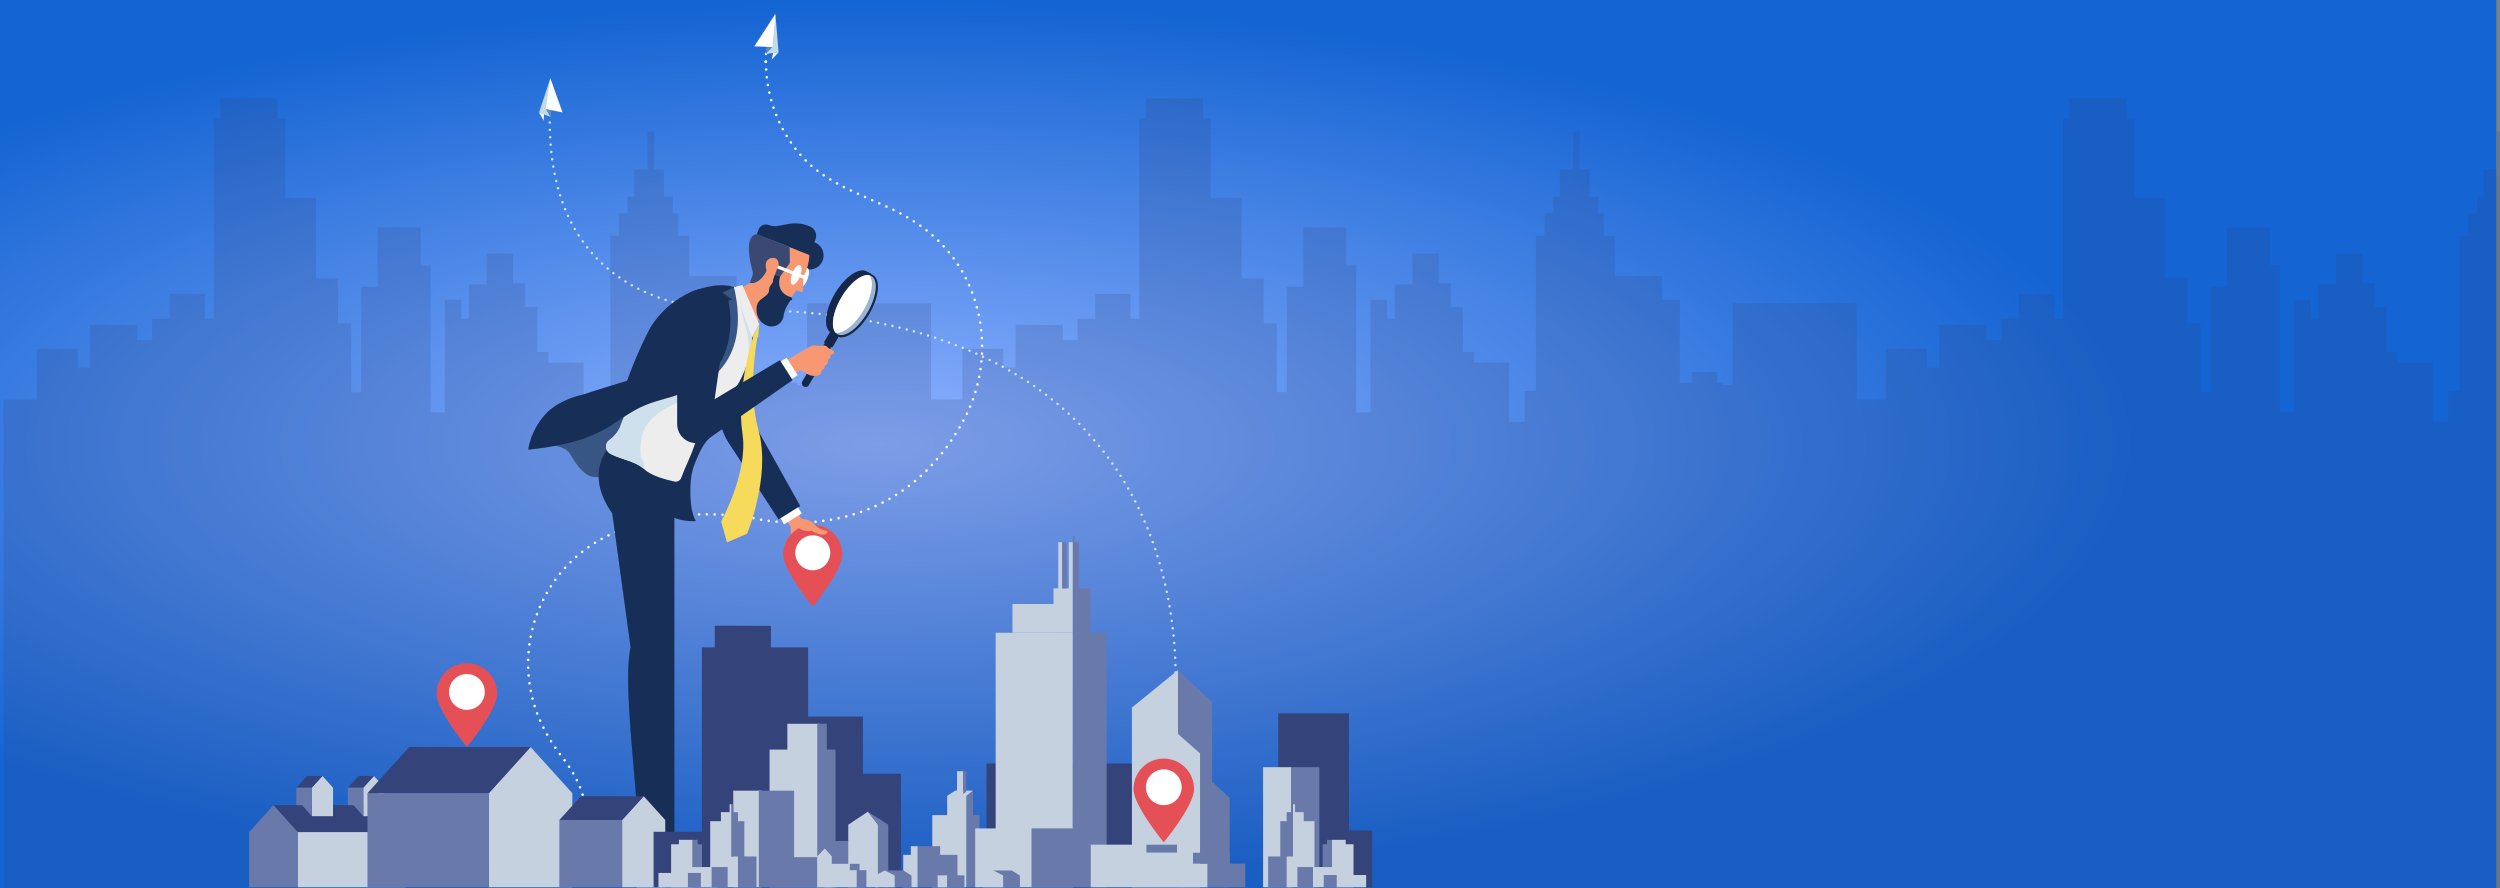
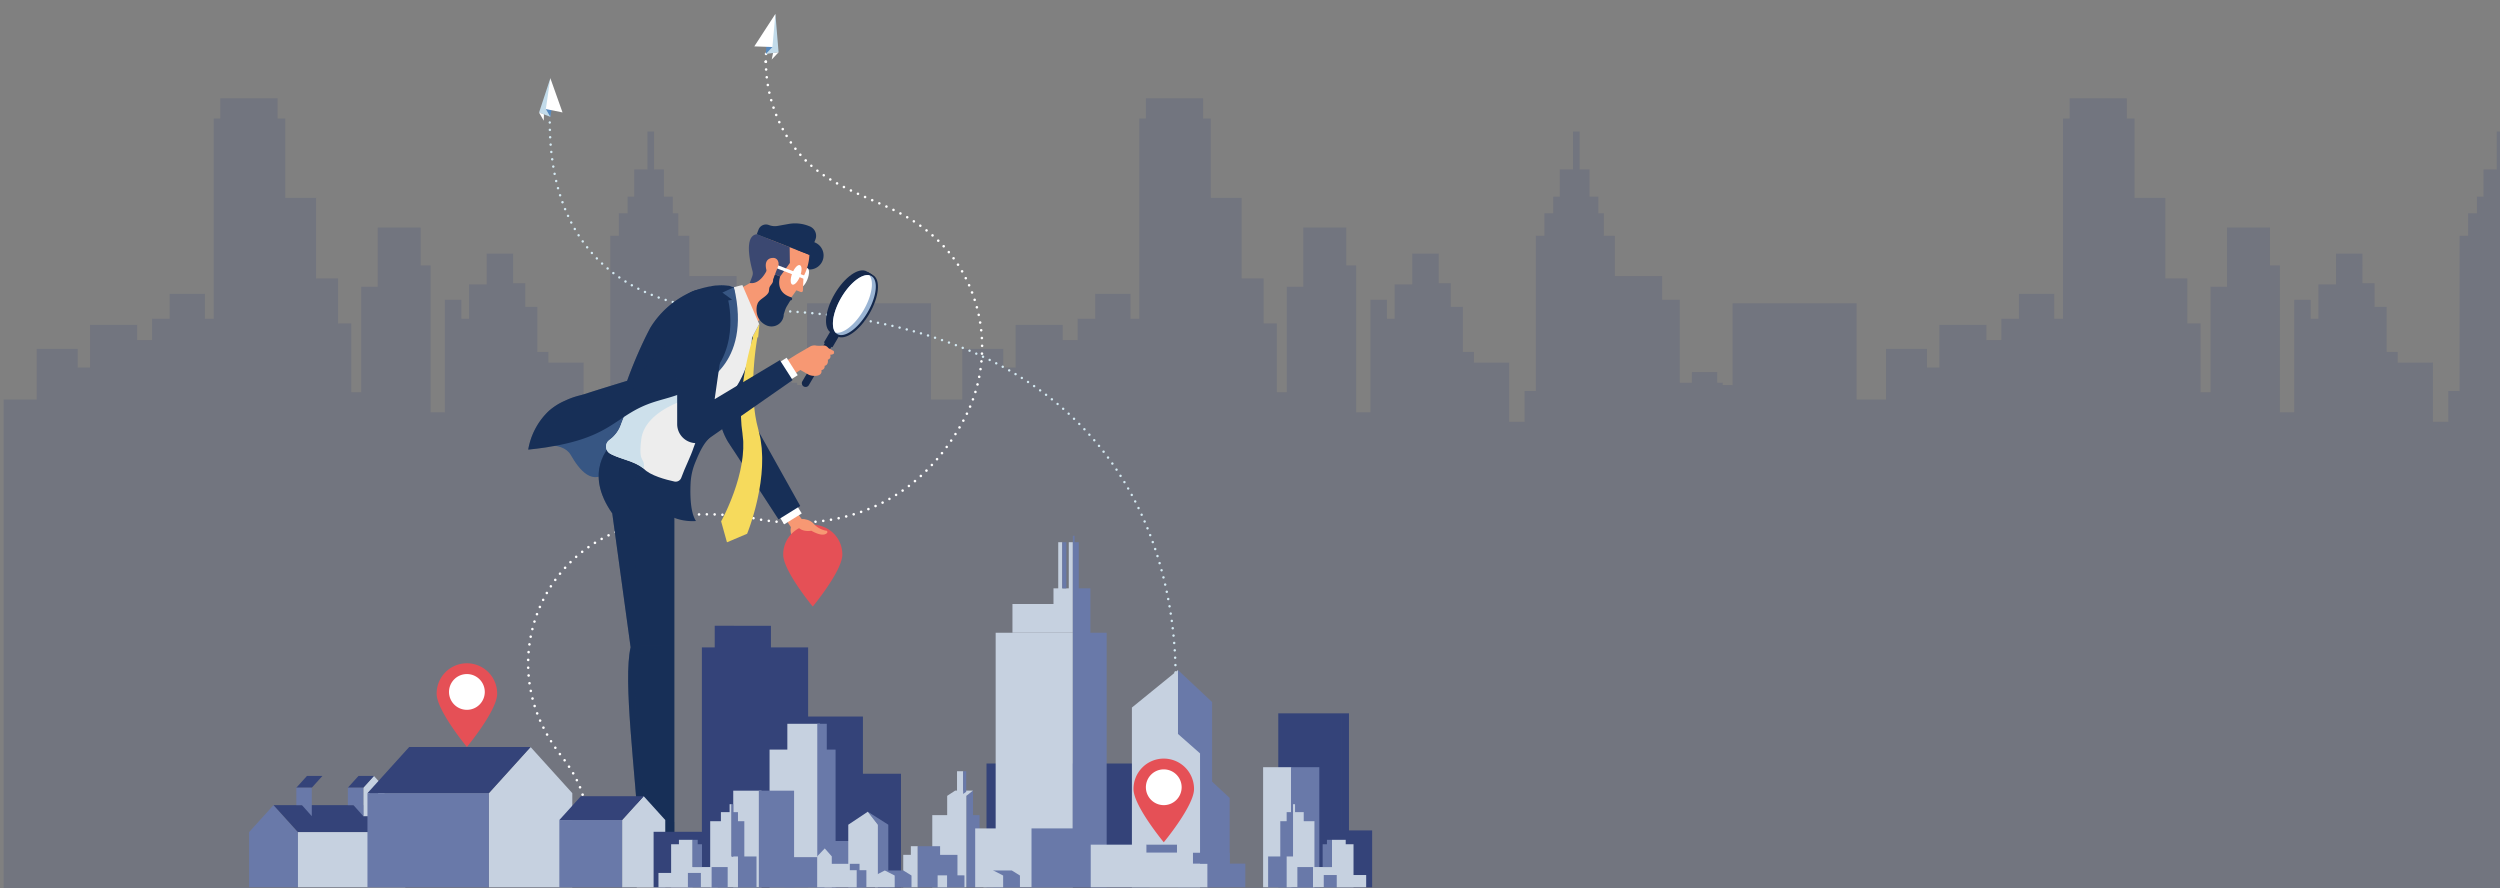
<svg xmlns="http://www.w3.org/2000/svg" xmlns:xlink="http://www.w3.org/1999/xlink" width="1368" height="486" viewBox="0 0 1368 486">
  <rect x="0" y="0" width="1368" height="486" fill="#808080" stroke="none" />
  <defs>
    <clipPath id="clip-path">
      <path id="Path_18419" data-name="Path 18419" d="M0 0h1366v486H0z" transform="translate(0 48)" style="fill:url(#linear-gradient)" />
    </clipPath>
    <clipPath id="clip-path-2">
      <path id="Path_18413" data-name="Path 18413" d="M507.47 432.184V112.17h-67.843v44.73H434.2v-1.289h-3.01v-5.844h-13.85v5.844h-6.628v-45.392h-9.638V97.26h-25.9V75.218h-6.02V62.894h-3.01v-9.075h-4.823v-14.91H355.9V18.164h-3.617v20.745h-7.226v14.91h-3.617v9.075h-4.815v12.324h-4.69v84.922h-6.147V177h-8.438v-32.414h-19.283v-5.835h-6.029v-24.639h-6.628v-12.968h-6.619V84.937H264.33V101.8h-9.638v18.8h-4.216v-10.381h-9.039v61.591h-7.825V91.425h-5.422V70.68h-23.5v32.42h-9.031v57.7h-5.422v-37.613H183V98.558h-12.039V54.463h-16.873V11.031h-4.216V.005h-31.326v11.026h-3.609V120.6h-4.823v-13.621H90.838V120.6H81.2v11.661h-8.167v-8.3h-25.75V147.3H40.5v-10.215H18.091V164.8H0v267.384z" style="fill:url(#linear-gradient)" />
    </clipPath>
    <clipPath id="clip-path-5">
      <path id="Path_18311" data-name="Path 18311" d="M704.451 785.174a.672.672 0 0 0 .571.762.591.591 0 0 0 .1.005.673.673 0 1 0-.668-.767m.436-3.983a.671.671 0 0 0 .609.73.468.468 0 0 0 .062 0 .673.673 0 0 0 .062-1.344h-.06a.673.673 0 0 0-.672.614m.31-4.013a.675.675 0 0 0 .63.716h.043a.673.673 0 0 0 .043-1.344h-.045a.673.673 0 0 0-.672.629m.218-4.021a.674.674 0 0 0 .644.7h.029a.672.672 0 0 0 .03-1.344h-.034a.672.672 0 0 0-.669.642m.137-4.023a.67.67 0 0 0 .655.689h.019a.673.673 0 0 0 .013-1.346h-.015a.672.672 0 0 0-.672.657m.057-4.026a.676.676 0 0 0 .671.676.673.673 0 0 0 0-1.346h-.005a.673.673 0 0 0-.671.67m.649-4.715a.673.673 0 0 0 .008 1.346h.008a.673.673 0 0 0-.006-1.347h-.01m-.1-4.045a.673.673 0 0 0 .019 1.346h.022a.674.674 0 0 0-.021-1.347h-.02m-.172-4.042a.671.671 0 0 0-.638.706.675.675 0 0 0 .673.641h.032a.673.673 0 0 0-.031-1.345h-.034m-.239-4.039a.674.674 0 0 0-.63.716.672.672 0 0 0 .671.63.263.263 0 0 0 .043 0 .673.673 0 0 0-.042-1.345h-.044m-.312-4.032a.673.673 0 0 0 .057 1.344.453.453 0 0 0 .057 0 .673.673 0 0 0 .614-.724.672.672 0 0 0-.668-.617h-.059m-.38-4.026a.672.672 0 0 0-.6.735.676.676 0 0 0 .671.606.62.62 0 0 0 .067-.005.676.676 0 0 0 .6-.738.675.675 0 0 0-.669-.607h-.069m-.452-4.018a.673.673 0 0 0 .081 1.341c.024 0 .051 0 .078-.005a.673.673 0 1 0-.159-1.336m-.52-4.01a.674.674 0 0 0 .089 1.341.555.555 0 0 0 .092-.008.673.673 0 0 0-.087-1.34.643.643 0 0 0-.093.006m-.592-4a.673.673 0 0 0 .1 1.338.631.631 0 0 0 .1-.008.673.673 0 0 0-.1-1.338.686.686 0 0 0-.1.008m-.662-3.988a.673.673 0 0 0 .113 1.336.8.8 0 0 0 .116-.008.674.674 0 0 0-.112-1.338.66.66 0 0 0-.117.01m-.735-3.975a.672.672 0 0 0 .127 1.333.743.743 0 0 0 .127-.01.674.674 0 0 0-.126-1.335.691.691 0 0 0-.128.012m-.808-3.961a.674.674 0 0 0 .138 1.333.824.824 0 0 0 .14-.014.674.674 0 1 0-.278-1.319m-.88-3.946a.674.674 0 0 0 .15 1.331.716.716 0 0 0 .151-.016.674.674 0 0 0-.151-1.331.662.662 0 0 0-.15.017m-.957-3.926a.674.674 0 0 0 .164 1.328.661.661 0 0 0 .162-.019.674.674 0 0 0-.163-1.329.692.692 0 0 0-.163.02m-1.031-3.907a.674.674 0 0 0 .175 1.325.689.689 0 0 0 .178-.024.674.674 0 0 0-.353-1.3m-1.1-3.886a.673.673 0 0 0 .188 1.32.659.659 0 0 0 .189-.027.674.674 0 0 0-.188-1.32.668.668 0 0 0-.19.028m-1.182-3.865a.674.674 0 0 0 .2 1.317.66.66 0 0 0 .2-.032.673.673 0 1 0-.4-1.285m-1.261-3.837a.673.673 0 0 0 .213 1.311.734.734 0 0 0 .215-.035.673.673 0 1 0-.428-1.276m-1.338-3.813a.673.673 0 0 0 .229 1.306.664.664 0 0 0 .226-.038.674.674 0 1 0-.455-1.269m-1.414-3.784a.668.668 0 1 0 .241-.045.668.668 0 0 0-.241.045m-1.5-3.754a.674.674 0 0 0 .256 1.3.652.652 0 0 0 .253-.051.673.673 0 0 0-.509-1.247m-1.573-3.719a.673.673 0 0 0-.35.886.675.675 0 0 0 .883.353.673.673 0 1 0-.534-1.236m-1.656-3.686a.674.674 0 0 0 .283 1.287.649.649 0 0 0 .28-.062.674.674 0 0 0-.563-1.225m-1.735-3.647a.673.673 0 0 0 .3 1.279.673.673 0 0 0 0-1.347.683.683 0 0 0-.3.068m-1.815-3.609a.673.673 0 0 0 .309 1.271.65.65 0 0 0 .3-.073.673.673 0 0 0-.614-1.2m-1.9-3.566a.674.674 0 0 0 .323 1.266.646.646 0 0 0 .318-.083.671.671 0 0 0 .272-.913.671.671 0 0 0-.913-.272m-1.974-3.522a.673.673 0 0 0 .334 1.258.68.68 0 0 0 .334-.089.674.674 0 0 0-.335-1.258.66.66 0 0 0-.332.089m-2.057-3.476a.673.673 0 0 0 .347 1.25.651.651 0 0 0 .348-.1.673.673 0 0 0-.695-1.152m-2.136-3.426a.673.673 0 1 0 .36-.1.67.67 0 0 0-.36.1m-2.217-3.377a.674.674 0 0 0 .375 1.234.66.66 0 0 0 .374-.113.674.674 0 0 0-.749-1.12m-2.294-3.323a.673.673 0 0 0 .385 1.225.687.687 0 0 0 .388-.121.677.677 0 0 0 .164-.94.673.673 0 0 0-.937-.164m-2.372-3.267a.671.671 0 1 0 .4-.131.667.667 0 0 0-.4.131m-2.451-3.21a.674.674 0 1 0 .412-.141.673.673 0 0 0-.412.141m-2.526-3.148a.672.672 0 0 0 .425 1.193.664.664 0 0 0 .426-.151.673.673 0 1 0-.851-1.042m-2.6-3.089a.673.673 0 0 0 .436 1.185.673.673 0 0 0 .512-1.112.672.672 0 0 0-.948-.073m-2.674-3.027a.675.675 0 1 0 .449-.171.67.67 0 0 0-.449.171m-2.747-2.96a.673.673 0 1 0 .462-.183.672.672 0 0 0-.462.183m-2.815-2.892a.673.673 0 1 0 .954 0 .667.667 0 0 0-.477-.2.68.68 0 0 0-.476.2m-2.876-2.82a.676.676 0 0 0 .016.953.685.685 0 0 0 .469.188.673.673 0 1 0-.485-1.142m-2.949-2.755a.67.67 0 1 0 .5-.219.673.673 0 0 0-.5.219m-3.013-2.688a.674.674 0 1 0 .506-.229.673.673 0 0 0-.506.229m-3.075-2.615a.671.671 0 1 0 .516-.242.671.671 0 0 0-.516.242m-3.135-2.543a.673.673 0 0 0 .108.945.663.663 0 0 0 .42.146.672.672 0 0 0 .42-1.2.672.672 0 0 0-.945.107m-3.191-2.466a.67.67 0 0 0 .127.943.659.659 0 0 0 .407.14.674.674 0 1 0-.533-1.083m-3.247-2.4a.672.672 0 1 0 .546-.279.672.672 0 0 0-.546.279m-3.3-2.327a.676.676 0 0 0 .17.937.658.658 0 0 0 .385.121.673.673 0 1 0-.555-1.058m-3.35-2.249a.676.676 0 1 0 .564-.3.673.673 0 0 0-.564.3m-3.4-2.179a.672.672 0 1 0 .57-.315.673.673 0 0 0-.57.315m-3.444-2.1a.672.672 0 0 0 .232.924.683.683 0 0 0 .347.094.673.673 0 1 0-.576-1.018m-3.487-2.033a.673.673 0 0 0 .248.918.661.661 0 0 0 .334.089.673.673 0 1 0 0-1.346.673.673 0 0 0-.585.339m-3.531-1.961a.677.677 0 0 0 .269.916.658.658 0 0 0 .32.081.673.673 0 0 0 .326-1.263.667.667 0 0 0-.322-.083.674.674 0 0 0-.591.349m-3.568-1.885a.675.675 0 0 0 .288.908.665.665 0 0 0 .31.075.673.673 0 1 0-.6-.983m-3.6-1.818a.673.673 0 1 0 .9-.3.679.679 0 0 0-.3-.07.67.67 0 0 0-.6.374M600.268 588a.674.674 0 0 0 .323.9.669.669 0 0 0 .894-.323.673.673 0 0 0-.321-.9.673.673 0 0 0-.9.32m-3.67-1.678a.673.673 0 0 0 .337.891.663.663 0 0 0 .275.059.674.674 0 0 0 0-1.347.668.668 0 0 0-.612.4m-3.7-1.608a.674.674 0 0 0 .353.886.7.7 0 0 0 .264.054.674.674 0 1 0-.617-.94m-3.732-1.54a.675.675 0 0 0 .369.878.653.653 0 0 0 .253.051.674.674 0 0 0 .253-1.3.673.673 0 0 0-.878.369M585.4 581.7a.674.674 0 1 0 .872-.385.667.667 0 0 0-.242-.046.676.676 0 0 0-.628.43m-3.784-1.405a.674.674 0 0 0 .4.862.629.629 0 0 0 .232.043.674.674 0 1 0-.633-.9m-3.805-1.344a.672.672 0 0 0 .415.856.712.712 0 0 0 .221.038.674.674 0 0 0 0-1.347.669.669 0 0 0-.633.453m-3.829-1.282a.673.673 0 0 0 .431.851.623.623 0 0 0 .208.035.674.674 0 1 0-.638-.886m-3.849-1.217a.673.673 0 0 0 .442.843.658.658 0 0 0 .2.03.672.672 0 0 0 .2-1.314.673.673 0 0 0-.843.444m-3.867-1.158a.672.672 0 1 0 .835-.455.69.69 0 0 0-.192-.027.667.667 0 0 0-.643.483m-3.886-1.1a.674.674 0 0 0 .469.829.706.706 0 0 0 .18.024.673.673 0 0 0 .18-1.322.687.687 0 0 0-.179-.024.673.673 0 0 0-.65.492m-3.9-1.039a.674.674 0 0 0 .482.821.616.616 0 0 0 .169.024.673.673 0 0 0 .17-1.325.663.663 0 0 0-.17-.022.675.675 0 0 0-.651.5m-3.916-.983a.673.673 0 0 0 .493.816.692.692 0 0 0 .162.019.674.674 0 0 0 .161-1.328.663.663 0 0 0-.161-.02.675.675 0 0 0-.654.512m-3.929-.926a.674.674 0 0 0 .5.808.749.749 0 0 0 .154.016.673.673 0 0 0 .151-1.328.688.688 0 0 0-.152-.017.673.673 0 0 0-.656.521m-3.943-.872a.673.673 0 0 0 .517.8.822.822 0 0 0 .142.014.673.673 0 1 0-.66-.816m-3.953-.819a.676.676 0 0 0 .528.795.731.731 0 0 0 .132.013.673.673 0 1 0-.66-.808m-3.964-.767a.671.671 0 1 0 .661-.548.674.674 0 0 0-.661.548m-3.972-.716a.675.675 0 0 0 .547.781.8.8 0 0 0 .116.011.674.674 0 1 0-.663-.792m-3.983-.665a.673.673 0 0 0 .557.773.782.782 0 0 0 .11.008.673.673 0 0 0 .108-1.338.664.664 0 0 0-.107-.009.676.676 0 0 0-.665.566m-3.991-.617a.673.673 0 1 0 .665-.573.676.676 0 0 0-.665.573m-4-.571a.675.675 0 0 0 .573.759c.033 0 .065.005.095.005a.674.674 0 0 0 .091-1.341.69.69 0 0 0-.093-.006.675.675 0 0 0-.666.583m-4-.525a.673.673 0 0 0 .584.751.5.5 0 0 0 .086.008.673.673 0 0 0 .083-1.341.654.654 0 0 0-.088-.006.674.674 0 0 0-.666.588m-4.007-.479a.672.672 0 0 0 .59.746c.027 0 .054.005.078.005a.673.673 0 0 0 .078-1.341.653.653 0 0 0-.079 0 .672.672 0 0 0-.667.594m-4.015-.434a.672.672 0 0 0 .6.738.615.615 0 0 0 .07.005.674.674 0 0 0 .07-1.344.7.7 0 0 0-.07 0 .672.672 0 0 0-.671.6m-4.018-.393a.675.675 0 0 0 .606.735h.065a.673.673 0 0 0 .062-1.344.634.634 0 0 0-.064 0 .671.671 0 0 0-.668.609m-4.023-.35a.673.673 0 0 0 .614.727.437.437 0 0 0 .059 0 .673.673 0 0 0 .054-1.344h-.055a.672.672 0 0 0-.672.616m-4.026-.307a.672.672 0 0 0 .622.719.287.287 0 0 0 .048 0 .673.673 0 0 0 .051-1.344h-.054a.672.672 0 0 0-.668.624m-4.029-.269a.669.669 0 0 0 .628.713h.043a.674.674 0 0 0 .043-1.346h-.044a.671.671 0 0 0-.669.632m-4.031-.229a.674.674 0 0 0 .636.708h.038a.674.674 0 0 0 .035-1.346h-.035a.674.674 0 0 0-.673.639m-4.037-.194a.676.676 0 0 0 .644.7h.032a.672.672 0 0 0 .03-1.344h-.03a.675.675 0 0 0-.676.642m-4.034-.153a.674.674 0 0 0 .649.7h.024a.673.673 0 0 0 .024-1.346h-.025a.672.672 0 0 0-.672.65m-4.037-.119a.674.674 0 0 0 .654.692h.019a.673.673 0 0 0 .016-1.346h-.02a.669.669 0 0 0-.669.655m-16.155-.035a.671.671 0 0 0 .673.671.673.673 0 1 0-.676-.671m12.116-.046a.673.673 0 0 0 .662.684h.011a.673.673 0 0 0 .011-1.346h-.01a.674.674 0 0 0-.674.662m-16.171-.049a.676.676 0 0 0 .649.7h.024a.673.673 0 0 0 .024-1.347h-.025a.676.676 0 0 0-.673.65m12.132 0a.673.673 0 0 0 .668.679h.005a.673.673 0 0 0 .008-1.347h-.005a.678.678 0 0 0-.676.668m-4.039-.013a.673.673 0 1 0 .676-.673.673.673 0 0 0-.676.673m-12.137-.226a.673.673 0 0 0 .625.719h.048a.674.674 0 0 0 .046-1.346h-.049a.673.673 0 0 0-.67.627m-4.031-.374a.669.669 0 0 0 .6.738.634.634 0 0 0 .07 0 .672.672 0 0 0 .07-1.341.654.654 0 0 0-.07 0 .671.671 0 0 0-.668.6m-4.018-.509a.674.674 0 0 0 .576.759.5.5 0 0 0 .092.006.673.673 0 0 0 .092-1.339.69.69 0 0 0-.093-.006.675.675 0 0 0-.667.58m-4-.635a.671.671 0 0 0 .549.775.563.563 0 0 0 .116.011.674.674 0 0 0 .11-1.338.65.65 0 0 0-.114-.009.671.671 0 0 0-.662.561m-3.972-.77a.672.672 0 0 0 .525.794.712.712 0 0 0 .135.014.673.673 0 0 0 .135-1.333.663.663 0 0 0-.137-.014.673.673 0 0 0-.658.539m-3.943-.9a.672.672 0 0 0 .5.811.658.658 0 0 0 .159.019.673.673 0 0 0 .159-1.328.683.683 0 0 0-.158-.019.672.672 0 0 0-.655.517m-3.907-1.042a.673.673 0 0 0 .469.829.682.682 0 0 0 .18.025.674.674 0 1 0-.649-.854m-3.867-1.182a.674.674 0 0 0 .436.846.707.707 0 0 0 .208.032.673.673 0 1 0-.644-.878m-3.819-1.328a.673.673 0 1 0 .634-.444.675.675 0 0 0-.634.444M419 554.182a.674.674 0 0 0 .369.878.655.655 0 0 0 .253.051.674.674 0 1 0-.622-.929m-3.7-1.624a.675.675 0 0 0 .331.894.691.691 0 0 0 .28.059.673.673 0 1 0-.611-.953m-3.63-1.775a.675.675 0 0 0 .3.9.682.682 0 0 0 .3.073.673.673 0 0 0 .3-1.274.662.662 0 0 0-.3-.074.677.677 0 0 0-.6.37m-3.547-1.934a.675.675 0 0 0 .256.918.667.667 0 0 0 .329.086.673.673 0 1 0-.584-1m-3.458-2.09a.676.676 0 0 0 .215.929.662.662 0 0 0 .355.1.673.673 0 1 0-.571-1.031m-3.353-2.246a.668.668 0 1 0 .552-.291.671.671 0 0 0-.552.291m-3.245-2.4a.673.673 0 0 0 .533 1.083.673.673 0 0 0 .409-1.209.664.664 0 0 0-.407-.139.673.673 0 0 0-.536.265m-3.124-2.559a.677.677 0 0 0 .078.951.685.685 0 0 0 .436.159.673.673 0 1 0-.514-1.11m-2.992-2.706a.673.673 0 1 0 .491-.214.67.67 0 0 0-.491.214m-2.854-2.855a.675.675 0 1 0 .468-.189.675.675 0 0 0-.468.189m-2.703-2.99a.672.672 0 0 0 .444 1.18.661.661 0 0 0 .442-.167.673.673 0 0 0-.886-1.013m-2.553-3.124a.675.675 0 1 0 .418-.145.672.672 0 0 0-.418.145m-2.391-3.248a.673.673 0 0 0-.159.94.68.68 0 0 0 .549.286.674.674 0 1 0-.391-1.223m-2.232-3.361a.673.673 0 1 0 .929.2.671.671 0 0 0-.929-.2m-2.065-3.463a.672.672 0 0 0 .337 1.255.652.652 0 0 0 .334-.089.672.672 0 1 0-.67-1.166m-1.9-3.557a.671.671 0 0 0-.288.9.672.672 0 0 0 .6.364.654.654 0 0 0 .307-.075.671.671 0 0 0 .291-.907.673.673 0 0 0-.6-.367.666.666 0 0 0-.309.076m-1.737-3.641a.673.673 0 0 0 .283 1.285.651.651 0 0 0 .28-.062.673.673 0 1 0-.563-1.223m-1.575-3.714a.674.674 0 0 0 .253 1.3.657.657 0 0 0 .256-.051.673.673 0 0 0-.509-1.247m-1.419-3.776a.673.673 0 0 0 .229 1.306.61.61 0 0 0 .226-.04.673.673 0 1 0-.455-1.266m-1.266-3.829a.673.673 0 0 0 .2 1.314.748.748 0 0 0 .2-.03.674.674 0 1 0-.407-1.285m-1.115-3.878a.673.673 0 0 0 .178 1.322.575.575 0 0 0 .177-.024.673.673 0 0 0-.355-1.3m-.975-3.916a.675.675 0 0 0 .156 1.33.6.6 0 0 0 .153-.019.673.673 0 0 0-.156-1.329.7.7 0 0 0-.154.017m-.835-3.945a.673.673 0 0 0 .132 1.333.733.733 0 0 0 .132-.013.673.673 0 0 0-.131-1.333.679.679 0 0 0-.133.013m-.706-3.975a.674.674 0 0 0 .11 1.338.732.732 0 0 0 .11-.008.674.674 0 0 0-.111-1.339.682.682 0 0 0-.109.009m-.579-3.991a.67.67 0 0 0-.576.757.677.677 0 0 0 .665.584.524.524 0 0 0 .091-.008.673.673 0 1 0-.18-1.333m-.461-4.01a.674.674 0 0 0 .07 1.344.607.607 0 0 0 .07-.005.672.672 0 0 0 .6-.738.676.676 0 0 0-.671-.6.669.669 0 0 0-.069 0m-.347-4.02a.673.673 0 0 0 .051 1.344h.051a.674.674 0 0 0-.048-1.346h-.054m-.24-4.029a.672.672 0 0 0 .032 1.344h.035a.673.673 0 0 0-.033-1.345h-.035m-.14-4.037a.673.673 0 0 0 .019 1.346h.016a.677.677 0 0 0 .657-.692.674.674 0 0 0-.672-.657h-.02m-.714-3.364a.671.671 0 0 0 .673.671.673.673 0 1 0-.676-.671" transform="translate(-363.139 -459.449)" style="fill:none" />
    </clipPath>
    <clipPath id="clip-path-6">
      <path id="Path_18313" data-name="Path 18313" d="M694.027 765.353a.71.71 0 0 0 .34 1.334.7.7 0 0 0 .338-.088.709.709 0 1 0-.678-1.246m3.607-2.168a.71.71 0 1 0 .391-.117.7.7 0 0 0-.391.119m3.394-2.48a.708.708 0 0 0 .446 1.26.708.708 0 0 0 .553-1.152.708.708 0 0 0-1-.108m3.133-2.792a.709.709 0 1 0 .5-.2.707.707 0 0 0-.5.2m2.8-3.107a.708.708 0 1 0 .553-.266.709.709 0 0 0-.553.266m2.387-3.417a.71.71 0 0 0 .241.974.724.724 0 0 0 .366.1.71.71 0 0 0 0-1.419.714.714 0 0 0-.61.344m1.89-3.706a.71.71 0 0 0 .377.93.729.729 0 0 0 .275.054.709.709 0 1 0-.652-.985m1.314-3.939a.711.711 0 0 0 .516.863.725.725 0 0 0 .173.02.71.71 0 0 0 .17-1.4.721.721 0 0 0-.172-.021.71.71 0 0 0-.688.538m.7-4.092a.709.709 0 0 0 .641.772.527.527 0 0 0 .065 0 .71.71 0 0 0 .068-1.416h-.068a.71.71 0 0 0-.707.642m.763-4.9a.709.709 0 0 0-.673.744.712.712 0 0 0 .709.675h.034a.709.709 0 0 0-.032-1.417h-.036m-.576-4.225a.709.709 0 0 0 .125 1.407.608.608 0 0 0 .125-.011.709.709 0 0 0-.125-1.407.691.691 0 0 0-.125.011m-1.059-4.129a.708.708 0 0 0 .2 1.388.727.727 0 0 0 .2-.028.709.709 0 1 0-.4-1.359m-1.461-4.007a.709.709 0 0 0 .264 1.368.724.724 0 0 0 .264-.051.71.71 0 0 0-.264-1.369.7.7 0 0 0-.264.052m-1.791-3.87a.708.708 0 0 0 .312 1.345.7.7 0 0 0 .315-.074.709.709 0 0 0-.316-1.344.7.7 0 0 0-.311.073m-2.063-3.732a.708.708 0 1 0 .356-.1.707.707 0 0 0-.356.1m-2.284-3.6a.71.71 0 1 0 .393-.118.708.708 0 0 0-.393.118m-2.463-3.482a.71.71 0 0 0 .417 1.283.694.694 0 0 0 .42-.139.708.708 0 0 0-.837-1.143m-2.585-3.394a.711.711 0 0 0 .429 1.277.725.725 0 0 0 .426-.142.71.71 0 0 0-.854-1.135m-2.468-3.479a.713.713 0 0 0-.182.988.708.708 0 1 0 .182-.985m-2.313-3.584a.709.709 0 0 0 .377 1.311.7.7 0 0 0 .375-.108.709.709 0 0 0-.752-1.2m-2.145-3.683a.71.71 0 1 0 .348-.092.707.707 0 0 0-.348.092m-1.969-3.783a.708.708 0 1 0 .317-.076.7.7 0 0 0-.317.076m-1.785-3.874a.71.71 0 0 0 .287 1.359.689.689 0 0 0 .284-.062.708.708 0 1 0-.57-1.3m-1.572-3.967a.709.709 0 0 0 .25 1.373.7.7 0 0 0 .25-.045.705.705 0 0 0 .414-.911.712.712 0 0 0-.914-.414m-1.353-4.044a.709.709 0 0 0 .213 1.385.691.691 0 0 0 .213-.032.706.706 0 0 0 .463-.888.705.705 0 0 0-.888-.463m-1.13-4.115a.71.71 0 0 0 .173 1.4.726.726 0 0 0 .176-.023.71.71 0 0 0-.174-1.4.72.72 0 0 0-.175.022m-.9-4.169a.709.709 0 0 0 .136 1.4.768.768 0 0 0 .139-.011.71.71 0 0 0-.137-1.407.693.693 0 0 0-.138.014m-.67-4.211a.708.708 0 0 0 .1 1.41c.031 0 .065 0 .1-.005a.711.711 0 0 0 .6-.8.7.7 0 0 0-.8-.6m-.437-4.245a.709.709 0 0 0 .06 1.416.387.387 0 0 0 .059 0 .709.709 0 0 0-.057-1.416h-.062m-.2-4.259a.71.71 0 0 0 .02 1.419h.02a.71.71 0 0 0-.018-1.419h-.021m-.7-3.576a.706.706 0 0 0 .69.726h.02a.708.708 0 0 0 .017-1.416h-.021a.706.706 0 0 0-.706.69m.23-4.3a.707.707 0 0 0 .65.763.345.345 0 0 0 .057 0 .709.709 0 0 0 .056-1.416h-.058a.709.709 0 0 0-.705.652m.465-4.277a.706.706 0 0 0 .607.8.527.527 0 0 0 .094.008.71.71 0 0 0 .1-1.413.72.72 0 0 0-.1-.007.706.706 0 0 0-.7.614m.7-4.248a.708.708 0 0 0 .562.831.742.742 0 0 0 .136.014.71.71 0 1 0-.7-.845m.928-4.2a.709.709 0 1 0 .86-.516.7.7 0 0 0-.174-.022.711.711 0 0 0-.686.538m1.158-4.146a.71.71 0 0 0 .468.888.75.75 0 0 0 .21.031.714.714 0 0 0 .678-.5.705.705 0 0 0-.469-.885.7.7 0 0 0-.209-.032.709.709 0 0 0-.676.5m1.379-4.078a.708.708 0 0 0 .42.911.685.685 0 0 0 .247.046.71.71 0 0 0 0-1.421.713.713 0 0 0-.666.464m1.6-4a.711.711 0 0 0 .372.934.691.691 0 0 0 .278.059.71.71 0 1 0-.65-.993m1.816-3.9a.711.711 0 1 0 .637-.392.71.71 0 0 0-.637.392m2.026-3.8a.707.707 0 0 0 .266.965.69.69 0 0 0 .349.094.709.709 0 1 0-.616-1.058m2.233-3.683a.71.71 0 1 0 .6-.326.709.709 0 0 0-.6.326m2.429-3.556a.706.706 0 0 0 .156.99.72.72 0 0 0 .417.136.71.71 0 1 0-.574-1.126m2.62-3.417a.711.711 0 1 0 .551-.261.708.708 0 0 0-.551.261m2.806-3.266a.712.712 0 1 0 .527-.233.709.709 0 0 0-.527.233m2.982-3.11a.709.709 0 0 0-.009 1 .713.713 0 0 0 1 .005.709.709 0 0 0-1-1.01m3.147-2.94a.712.712 0 0 0 .471 1.243.7.7 0 0 0 .468-.179.71.71 0 0 0-.939-1.064m3.308-2.761a.708.708 0 0 0 .44 1.266.7.7 0 0 0 .437-.15.709.709 0 1 0-.877-1.115m3.448-2.574a.708.708 0 1 0 .408-.131.712.712 0 0 0-.408.131m3.587-2.378a.71.71 0 0 0 .377 1.311.7.7 0 0 0 .374-.107.709.709 0 1 0-.752-1.2m3.712-2.18a.708.708 0 0 0 .343 1.328.673.673 0 0 0 .341-.088.708.708 0 1 0-.684-1.24m3.822-1.975a.7.7 0 0 0-.329.945.709.709 0 1 0 .639-1.017.7.7 0 0 0-.31.073m3.9-1.794a.708.708 0 1 0 .283-.059.711.711 0 0 0-.283.059m3.973-1.629a.709.709 0 0 0 .255 1.371.746.746 0 0 0 .258-.048.709.709 0 0 0-.513-1.323m4.035-1.473a.71.71 0 0 0 .23 1.382.724.724 0 0 0 .23-.039.71.71 0 0 0-.231-1.381.7.7 0 0 0-.229.039m4.086-1.314a.706.706 0 1 0 .205-.031.7.7 0 0 0-.205.031m89.006-.84a.709.709 0 0 0 .011 1.419h.012a.71.71 0 0 0-.013-1.419h-.01m-4.963.687a.71.71 0 0 0 .7.724h.014a.708.708 0 0 0 .014-1.416h-.016a.705.705 0 0 0-.708.693m9.2-.837a.708.708 0 0 0 .037 1.416h.04a.709.709 0 0 0-.04-1.417h-.037m-13.456.649a.707.707 0 0 0 .667.746h.039a.709.709 0 0 0 .039-1.416h-.041a.706.706 0 0 0-.7.671m-75.65-.823a.71.71 0 0 0 .179 1.4.8.8 0 0 0 .182-.023.71.71 0 1 0-.36-1.373m93.345-.139a.71.71 0 0 0 .065 1.416h.065a.71.71 0 0 0-.063-1.417h-.067m-21.95.619a.708.708 0 0 0 .642.772.485.485 0 0 0 .065 0 .71.71 0 0 0 .065-1.416h-.062a.712.712 0 0 0-.71.644m26.164-1.09a.708.708 0 0 0 .091 1.41.519.519 0 0 0 .094-.006.708.708 0 0 0-.091-1.411.685.685 0 0 0-.094.006m-30.4.6a.714.714 0 0 0 .616.795.433.433 0 0 0 .088.006.708.708 0 0 0 .088-1.41.726.726 0 0 0-.089-.005.709.709 0 0 0-.7.621m-62.985-1a.709.709 0 0 0 .154 1.4.73.73 0 0 0 .156-.017.709.709 0 0 0-.309-1.385m58.774.315a.712.712 0 0 0 .536.849.727.727 0 0 0 .156.017.71.71 0 0 0 .156-1.4.706.706 0 0 0-.848.534m38.805-.553a.709.709 0 0 0 .119 1.407.909.909 0 0 0 .122-.008.71.71 0 0 0-.241-1.4m-93.377-.624a.71.71 0 0 0 .131 1.407.683.683 0 0 0 .131-.014.709.709 0 0 0-.127-1.406.721.721 0 0 0-.134.013m97.537-.182a.71.71 0 0 0 .15 1.4.673.673 0 0 0 .148-.017.71.71 0 1 0-.3-1.388m-47.16.564a.711.711 0 0 0 .576.823.575.575 0 0 0 .122.012.709.709 0 0 0 .122-1.408.7.7 0 0 0-.123-.011.709.709 0 0 0-.7.587m-46.149-1.1a.709.709 0 0 0 .108 1.41.692.692 0 0 0 .108-.008.709.709 0 0 0-.106-1.41.721.721 0 0 0-.109.009m41.93.462a.707.707 0 0 0 .6.8.618.618 0 0 0 .1.009.71.71 0 0 0 .1-1.413.722.722 0 0 0-.1-.007.709.709 0 0 0-.7.611m55.5-.9a.71.71 0 0 0 .179 1.4.648.648 0 0 0 .176-.023.709.709 0 1 0-.355-1.373M763.465 574a.709.709 0 0 0 .085 1.413.409.409 0 0 0 .085-.006.709.709 0 0 0-.083-1.413.763.763 0 0 0-.088.005m33.442.534a.707.707 0 0 0 .627.783.348.348 0 0 0 .077.006.71.71 0 0 0 .079-1.416.723.723 0 0 0-.078 0 .709.709 0 0 0-.705.632m-29.177-.982a.71.71 0 0 0 .062 1.416.449.449 0 0 0 .063 0 .709.709 0 0 0-.063-1.416h-.062m24.926.593a.713.713 0 0 0 .65.766.4.4 0 0 0 .056 0 .709.709 0 0 0 .06-1.416h-.058a.709.709 0 0 0-.708.652m-20.65-.911a.708.708 0 0 0 .04 1.416h.043a.709.709 0 0 0-.041-1.417h-.042m16.39.638a.71.71 0 0 0 .669.746.191.191 0 0 0 .04 0 .71.71 0 0 0 .039-1.419h-.037a.713.713 0 0 0-.712.671m-12.108-.829a.708.708 0 0 0 .02 1.416h.023a.708.708 0 0 0-.017-1.417h-.026m7.843.676a.714.714 0 0 0 .692.729h.017a.71.71 0 0 0 .02-1.419h-.021a.71.71 0 0 0-.709.69m-3.556-.744a.706.706 0 1 0 .006 0h-.006m80.147.023a.709.709 0 0 0 .207 1.387.651.651 0 0 0 .207-.031.709.709 0 1 0-.414-1.356m4.024-1.323a.71.71 0 0 0 .235 1.379.677.677 0 0 0 .236-.043.709.709 0 1 0-.471-1.337m3.958-1.5a.71.71 0 0 0 .267 1.368.745.745 0 0 0 .266-.051.71.71 0 0 0-.267-1.369.708.708 0 0 0-.266.052m3.891-1.671a.708.708 0 0 0 .295 1.354.691.691 0 0 0 .3-.065.709.709 0 0 0-.3-1.353.7.7 0 0 0-.294.065m3.811-1.845a.706.706 0 1 0 .327-.08.708.708 0 0 0-.327.08m3.72-2.018a.709.709 0 0 0 .352 1.325.689.689 0 0 0 .352-.094.709.709 0 0 0-.7-1.232m3.627-2.183a.709.709 0 0 0 .38 1.308.72.72 0 0 0 .38-.111.711.711 0 0 0-.76-1.2m3.524-2.341a.71.71 0 0 0 .409 1.291.722.722 0 0 0 .406-.128.71.71 0 0 0-.814-1.164m3.417-2.5a.711.711 0 0 0 .431 1.274.7.7 0 0 0 .431-.148.708.708 0 0 0-.431-1.272.718.718 0 0 0-.432.145m3.3-2.645a.71.71 0 1 0 .456-.166.708.708 0 0 0-.456.166m3.184-2.789a.706.706 0 1 0 .48-.188.708.708 0 0 0-.48.188m3.062-2.923a.712.712 0 1 0 .5-.207.708.708 0 0 0-.5.207m2.943-3.05a.71.71 0 0 0 .522 1.192.71.71 0 0 0 .482-1.229.712.712 0 0 0-.484-.19.7.7 0 0 0-.518.227m2.813-3.157a.707.707 0 1 0 .537-.248.7.7 0 0 0-.537.248m2.687-3.272a.711.711 0 0 0 .116 1 .7.7 0 0 0 .44.153.709.709 0 1 0-.556-1.149m2.565-3.371a.708.708 0 1 0 .573-.292.71.71 0 0 0-.573.292m2.443-3.465a.706.706 0 0 0 .19.985.7.7 0 0 0 .4.122.707.707 0 0 0 .4-1.294.7.7 0 0 0-.4-.123.711.711 0 0 0-.587.311m2.321-3.547a.708.708 0 1 0 .6-.331.708.708 0 0 0-.6.331m2.2-3.624a.709.709 0 0 0 .253.97.722.722 0 0 0 .358.1.712.712 0 0 0 .616-.352.708.708 0 1 0-1.223-.715m2.086-3.695a.713.713 0 0 0 .284.965.729.729 0 0 0 .34.085.71.71 0 1 0-.624-1.05m1.932-3.763a.711.711 0 0 0 .332.948.7.7 0 0 0 .306.071.709.709 0 1 0-.638-1.019m1.739-3.854a.707.707 0 0 0 .377.928.684.684 0 0 0 .275.057.71.71 0 1 0-.652-.985m1.541-3.939a.708.708 0 0 0 .425.908.719.719 0 0 0 .241.043.709.709 0 1 0-.667-.951m1.336-4.013a.714.714 0 0 0 .471.888.765.765 0 0 0 .21.031.711.711 0 1 0-.681-.919m1.135-4.072a.708.708 0 0 0 .514.86.753.753 0 0 0 .173.02.709.709 0 0 0 .173-1.4.7.7 0 0 0-.859.517m.922-4.129a.713.713 0 0 0 .559.834.79.79 0 0 0 .139.014.711.711 0 0 0 .136-1.407.692.692 0 0 0-.135-.013.714.714 0 0 0-.7.572m.715-4.169a.707.707 0 0 0 .6.8.69.69 0 0 0 .1.008.709.709 0 1 0-.7-.812m.5-4.2a.706.706 0 0 0 .638.772.542.542 0 0 0 .068 0 .708.708 0 0 0 .066-1.413.676.676 0 0 0-.068 0 .706.706 0 0 0-.7.642m.287-4.22a.71.71 0 0 0 .678.741h.031a.71.71 0 0 0 .028-1.419h-.031a.708.708 0 0 0-.706.679m.774-4.943a.709.709 0 0 0-.7.715.709.709 0 0 0 .709.7h.006a.71.71 0 0 0 0-1.419h-.01m-.176-4.262a.709.709 0 0 0 .04 1.416h.042a.709.709 0 0 0-.041-1.417h-.042m-.4-4.248a.709.709 0 0 0 .077 1.413.751.751 0 0 0 .079 0 .709.709 0 0 0-.156-1.41m-.61-4.223a.71.71 0 0 0 .114 1.41.726.726 0 0 0 .114-.009.71.71 0 0 0-.114-1.411.7.7 0 0 0-.114.009m-.823-4.186a.71.71 0 0 0 .148 1.4.683.683 0 0 0 .15-.017.71.71 0 1 0-.3-1.388m-1.036-4.137a.709.709 0 0 0 .181 1.393.788.788 0 0 0 .185-.023.709.709 0 1 0-.366-1.37m-1.25-4.072a.711.711 0 0 0-.457.894.71.71 0 0 0 .673.491.641.641 0 0 0 .218-.037.709.709 0 0 0-.216-1.383.719.719 0 0 0-.221.035m-1.45-4.012a.711.711 0 1 0 .251-.046.708.708 0 0 0-.251.046m-1.652-3.933a.71.71 0 0 0 .287 1.359.731.731 0 0 0 .287-.06.711.711 0 0 0-.287-1.361.7.7 0 0 0-.287.061m-1.853-3.84a.709.709 0 0 0-.315.951.709.709 0 1 0 .312-.951m-2.057-3.737a.71.71 0 0 0 .355 1.325.691.691 0 0 0 .352-.1.709.709 0 1 0-.707-1.229m-2.259-3.615a.707.707 0 1 0 .386-.116.7.7 0 0 0-.386.116m-2.46-3.485a.707.707 0 0 0-.15.99.707.707 0 0 0 .573.289.722.722 0 0 0 .42-.136.709.709 0 0 0-.42-1.282.7.7 0 0 0-.42.138m-2.65-3.343a.711.711 0 0 0 .454 1.257.686.686 0 0 0 .448-.162.708.708 0 0 0-.45-1.256.716.716 0 0 0-.452.161m-2.829-3.187a.709.709 0 1 0 .479-.188.7.7 0 0 0-.479.188m-3-3.028a.709.709 0 1 0 .507-.215.706.706 0 0 0-.507.215m-3.161-2.866a.71.71 0 0 0 .068 1 .694.694 0 0 0 .466.176.709.709 0 1 0-.533-1.178m-3.3-2.7a.709.709 0 1 0 1-.116.7.7 0 0 0-.438-.153.712.712 0 0 0-.558.27m-3.431-2.534a.71.71 0 1 0 .988-.165.7.7 0 0 0-.41-.133.709.709 0 0 0-.578.3m-3.547-2.372a.71.71 0 1 0 .6-.324.71.71 0 0 0-.6.324m-3.646-2.216a.709.709 0 0 0 .253.971.681.681 0 0 0 .357.1.709.709 0 1 0-.61-1.07m-3.734-2.063a.71.71 0 1 0 .959-.292.7.7 0 0 0-.332-.084.71.71 0 0 0-.627.376m-3.811-1.921a.713.713 0 0 0 .326.95.714.714 0 0 0 .951-.326.711.711 0 0 0-1.277-.624m-3.865-1.805a.709.709 0 0 0 .349.942.728.728 0 0 0 .295.065.71.71 0 1 0-.644-1.008m-3.891-1.751a.705.705 0 1 0 .646-.421.706.706 0 0 0-.646.421m-3.9-1.728a.71.71 0 0 0 .36.936.734.734 0 0 0 .286.06.71.71 0 0 0 .287-1.359.7.7 0 0 0-.285-.061.708.708 0 0 0-.649.424m-3.9-1.731a.708.708 0 0 0 .358.937.747.747 0 0 0 .29.06.709.709 0 1 0-.647-1M862.619 398a.71.71 0 0 0 .349.939.684.684 0 0 0 .3.065.709.709 0 1 0-.644-1m-3.856-1.825a.71.71 0 0 0 .332.948.7.7 0 0 0 .306.071.71.71 0 1 0-.638-1.019m-3.814-1.91a.713.713 0 0 0 .306.956.747.747 0 0 0 .324.077.71.71 0 1 0-.63-1.033m-3.754-2.023a.712.712 0 0 0 .275.965.712.712 0 0 0 .965-.278.711.711 0 0 0-.276-.965.7.7 0 0 0-.343-.089.71.71 0 0 0-.622.367m-3.675-2.165a.708.708 0 0 0 .238.973.69.69 0 0 0 .366.1.71.71 0 0 0 .369-1.317.7.7 0 0 0-.365-.1.712.712 0 0 0-.608.342m-3.57-2.333a.71.71 0 1 0 .587-.311.707.707 0 0 0-.587.311m-3.445-2.517a.71.71 0 1 0 .568-.281.71.71 0 0 0-.568.281m-3.281-2.724a.7.7 0 1 0 .535-.246.707.707 0 0 0-.535.246m-3.093-2.94a.711.711 0 0 0 0 1 .719.719 0 0 0 .5.207.7.7 0 0 0 .5-.21.709.709 0 1 0-1-1m-2.869-3.155a.707.707 0 1 0 .463-.173.71.71 0 0 0-.463.173m-2.665-3.329a.705.705 0 1 0 .432-.149.706.706 0 0 0-.432.149m-2.471-3.479a.711.711 0 0 0 .4 1.3.71.71 0 1 0 0-1.42.7.7 0 0 0-.4.123M823.851 366a.709.709 0 1 0 .365-.1.713.713 0 0 0-.365.1m-2.069-3.732a.712.712 0 1 0 .331-.082.708.708 0 0 0-.331.082m-1.859-3.837a.708.708 0 0 0-.349.939.708.708 0 1 0 1.285-.593.708.708 0 0 0-.942-.346m-1.651-3.936a.71.71 0 1 0 .261-.05.705.705 0 0 0-.261.05m-1.439-4.015a.709.709 0 0 0 .227 1.382.692.692 0 0 0 .227-.037.71.71 0 1 0-.454-1.345m-1.22-4.087a.706.706 0 0 0-.491.874.715.715 0 0 0 .684.52.633.633 0 0 0 .19-.028.708.708 0 1 0-.38-1.365m-1-4.149a.709.709 0 0 0 .153 1.4.747.747 0 0 0 .156-.017.71.71 0 0 0-.154-1.4.718.718 0 0 0-.155.017m-.78-4.194a.71.71 0 0 0 .116 1.41.568.568 0 0 0 .119-.011.709.709 0 1 0-.236-1.4m-.55-4.228a.709.709 0 0 0 .079 1.413h.08a.71.71 0 0 0-.076-1.415.681.681 0 0 0-.083 0m-.324-4.254a.709.709 0 0 0 .04 1.416h.043a.709.709 0 0 0-.041-1.417h-.041m-.088-4.265a.709.709 0 0 0 0 1.419.709.709 0 0 0 0-1.419h-.005m-.6-3.592a.709.709 0 0 0 .67.746h.039a.71.71 0 0 0 .037-1.419h-.037a.712.712 0 0 0-.71.673" transform="translate(-682.089 -321.037)" style="fill:#fff" />
    </clipPath>
    <clipPath id="clip-path-7">
      <path id="Path_18314" data-name="Path 18314" d="M709.315 1893.411a.958.958 0 1 0 .655-.259.934.934 0 0 0-.655.259" transform="translate(-709.04 -1893.152)" style="fill:none" />
    </clipPath>
    <clipPath id="clip-path-8">
      <path id="Rectangle_6171" data-name="Rectangle 6171" style="fill:none" d="M0 0h10.527v19.657H0z" />
    </clipPath>
    <clipPath id="clip-path-9">
      <path id="Rectangle_6172" data-name="Rectangle 6172" style="fill:none" d="M0 0h41.458v222.787H0z" />
    </clipPath>
    <clipPath id="clip-path-10">
      <path id="Path_18331" data-name="Path 18331" d="M853.316 1036.151a65.271 65.271 0 0 0-12.351 6.133 47.956 47.956 0 0 0-12.16 10.432 50.756 50.756 0 0 0-8.963 16.064c-.9 2.558-1.712 5.241-2.508 8.006a969.471 969.471 0 0 0-2.886 10.3c-1.488 5.45-2.975 10.837-4.559 15.73-.878 2.723-1.774 5.261-2.749 7.592a17.325 17.325 0 0 1-6.486 8.9 4.376 4.376 0 0 0-1.859 3.883 4.434 4.434 0 0 0 2.318 3.648c.368.189.756.4 1.144.59 5.7 2.683 12.186 3.527 17.151 7.579 3.427 3.744 12.175 6.056 16.767 7.04a3.264 3.264 0 0 0 3.789-2.131c1.941-5.484 5.08-11.426 6.685-16.34.729-2.314 5.246-13.152 6.015-15.444a29.321 29.321 0 0 1 3.672-7.436 19.56 19.56 0 0 0 5.456-2.253 25.462 25.462 0 0 0 8.455-8.485 55.547 55.547 0 0 0 5.174-10.727c.149-.388.277-.778.426-1.166a52.54 52.54 0 0 0 2.169-8.833c.2-1.189.359-2.38.477-3.53 0-.164.025-.308.027-.472.048-.554.1-1.356.127-1.89.01-.781.017-1.295-.015-2.015a17.535 17.535 0 0 0-2.045-7.283 11.118 11.118 0 0 1-.95-2.911c-.969-4.6-.886-11.112-3.4-13.571-2.033-1.949-5.952-2.7-9.933-2.7a30.591 30.591 0 0 0-8.983 1.284" transform="translate(-798.785 -1034.867)" style="fill:none" />
    </clipPath>
    <clipPath id="clip-path-11">
      <path id="Rectangle_6175" data-name="Rectangle 6175" style="fill:none" d="M0 0h15.122v19.771H0z" />
    </clipPath>
    <clipPath id="clip-path-12">
      <path id="Rectangle_6176" data-name="Rectangle 6176" style="fill:none" d="M0 0h96.997v86.281H0z" />
    </clipPath>
    <clipPath id="clip-path-13">
      <path id="Path_18341" data-name="Path 18341" d="m987.291 1035.081 9.842 27.649 3.933-7.487-9.221-21.346z" transform="translate(-987.291 -1033.897)" style="fill:none" />
    </clipPath>
    <clipPath id="clip-path-14">
      <path id="Rectangle_6183" data-name="Rectangle 6183" style="fill:none" d="M0 0h32.346v44.598H0z" />
    </clipPath>
    <clipPath id="clip-path-15">
      <path id="Path_18312" data-name="Path 18312" d="M1142.308 306.3a.748.748 0 0 0 1.058 1.058.748.748 0 0 0-1.058-1.058" transform="translate(-1142.09 -306.092)" style="fill:none" />
    </clipPath>
    <clipPath id="clip-path-16">
      <path id="Rectangle_6205" data-name="Rectangle 6205" transform="translate(24 -22.832)" style="fill:none" d="M0 0h33.122v45.665H0z" />
    </clipPath>
    <clipPath id="clip-path-17">
      <path id="Rectangle_6207" data-name="Rectangle 6207" style="fill:none" d="M0 0h33.12v45.665H0z" />
    </clipPath>
    <clipPath id="clip-path-18">
      <path id="Rectangle_6177" data-name="Rectangle 6177" style="fill:none" d="M0 0h.008v.108H0z" />
    </clipPath>
    <linearGradient id="linear-gradient" x1=".5" x2=".5" y2="1" gradientUnits="objectBoundingBox">
      <stop offset="0" stop-color="#344379" />
      <stop offset="1" stop-color="#344379" />
    </linearGradient>
    <linearGradient id="linear-gradient-8" x1="-.284" y1="1.436" x2="-.284" y2="1.436" gradientUnits="objectBoundingBox">
      <stop offset="0" stop-color="#a8d2e4" />
      <stop offset=".201" stop-color="#bfdeeb" />
      <stop offset=".539" stop-color="#e2f0f6" />
      <stop offset=".817" stop-color="#f7fbfc" />
      <stop offset="1" stop-color="#fff" />
    </linearGradient>
    <linearGradient id="linear-gradient-9" x1="-141.806" y1="61.766" x2="-141.606" y2="61.766" xlink:href="#linear-gradient-8" />
    <linearGradient id="linear-gradient-10" x1="-2.6" y1="5.158" x2="-2.597" y2="5.158" gradientUnits="objectBoundingBox">
      <stop offset="0" stop-color="#fff" />
      <stop offset="1" stop-color="#ededed" />
    </linearGradient>
    <linearGradient id="linear-gradient-11" x1="-11.214" y1="18.299" x2="-11.202" y2="18.299" xlink:href="#linear-gradient-10" />
    <linearGradient id="linear-gradient-12" x1="-228.412" y1="381.22" x2="-228.212" y2="381.22" xlink:href="#linear-gradient-8" />
    <radialGradient id="radial-gradient" cx=".353" cy=".5" r=".5" gradientUnits="objectBoundingBox">
      <stop offset="0" stop-color="#8eb1ff" />
      <stop offset="1" stop-color="#1464d3" />
    </radialGradient>
    <style>
            
        </style>
  </defs>
  <g id="Group_12867" data-name="Group 12867" transform="translate(0 -48)">
-     <path id="Path_695" data-name="Path 695" d="M0 0h1366v486H0z" transform="translate(0 48)" style="fill:url(#radial-gradient)" />
    <g id="Mask_Group_4" data-name="Mask Group 4" transform="translate(2)" style="opacity:.18;clip-path:url(#clip-path)">
      <g id="Group_12791" data-name="Group 12791">
        <g id="Group_12788" data-name="Group 12788" transform="translate(0 101.816)" style="clip-path:url(#clip-path-2)">
          <path id="Path_18414" data-name="Path 18414" d="M0 0h507.47v432.179H0z" transform="translate(0 .005)" style="fill:url(#linear-gradient)" />
        </g>
        <g id="Group_12789" data-name="Group 12789" transform="translate(506.47 101.816)" style="clip-path:url(#clip-path-2)">
          <path id="Path_18415" data-name="Path 18415" d="M0 0h507.47v432.179H0z" transform="translate(0 .005)" style="fill:url(#linear-gradient)" />
        </g>
        <g id="Group_12790" data-name="Group 12790" transform="translate(1011.94 101.816)" style="clip-path:url(#clip-path-2)">
          <path id="Path_18417" data-name="Path 18417" d="M0 0h507.47v432.179H0z" transform="translate(0 .005)" style="fill:url(#linear-gradient)" />
        </g>
      </g>
    </g>
    <g id="Group_12787" data-name="Group 12787" transform="translate(-925 1303.506)">
      <path id="Path_18307" data-name="Path 18307" d="m350.763 396.17-6.163-2.336 6.183-18.8z" transform="translate(875.372 -1587.759)" style="fill:#c2dbea" />
      <path id="Path_18308" data-name="Path 18308" d="m344.6 442 2.572 4.458.1-3.446z" transform="translate(875.372 -1635.923)" style="fill:#fff" />
      <path id="Path_18309" data-name="Path 18309" d="m357.835 431.913 2.447 4.247.988-5.527z" transform="translate(865.853 -1627.749)" style="fill:#5689bf" />
      <path id="Path_18310" data-name="Path 18310" d="m357.835 391.923 9.129 1.862-6.664-18.752z" transform="translate(865.853 -1587.759)" style="fill:#fff" />
    </g>
    <g id="Group_12735" data-name="Group 12735" transform="translate(300.168 114.369)">
      <g id="Group_12734" data-name="Group 12734" style="clip-path:url(#clip-path-5)">
        <path id="Rectangle_6166" data-name="Rectangle 6166" style="fill:url(#linear-gradient-8)" d="M0 0h343.819v326.492H0z" />
      </g>
    </g>
    <g id="Group_12739" data-name="Group 12739" transform="translate(288.303 76.788)">
      <g id="Group_12738" data-name="Group 12738" style="clip-path:url(#clip-path-6)">
        <path id="Rectangle_6168" data-name="Rectangle 6168" transform="translate(-.011)" style="fill:#fff" d="M0 0h249.834v445.649H0z" />
      </g>
    </g>
    <g id="Group_12741" data-name="Group 12741" transform="translate(298.312 523.048)">
      <g id="Group_12740" data-name="Group 12740" style="clip-path:url(#clip-path-7)">
        <path id="Rectangle_6169" data-name="Rectangle 6169" style="fill:url(#linear-gradient-9)" d="M0 0h1.857v1.845H0z" />
      </g>
    </g>
    <path id="Path_18315" data-name="Path 18315" d="m1052.959 1355.454 4 6.265-.043.032a528.04 528.04 0 0 1 2.812 4.248c-1.244 5.18 4.112 10.885 4.112 10.885a38.991 38.991 0 0 1 2.825 4.414c3.065 4.783 4.458 4.7 4.458 4.7 1-.047.8-.96.488-1.607.925 1.588 1.85 1.989 2.416 2.041a.882.882 0 0 0 .994-.561 2.257 2.257 0 0 0-.208-1.62c1.406 2.271 2.45 1.926 2.7 1.812a.521.521 0 0 1 .119-.073c1.109-.367.23-2.147-.208-2.861 1.2 1.572 2.192.765 2.192.765.823-.6-.091-2.88-.091-2.88l-5.921-11.156c-1.957-4.528-8-8.3-8-8.3l-1.61-2.243-4.632-7.927z" transform="translate(-626.928 -1029.53)" style="fill:#f79873" />
    <path id="Rectangle_6170" data-name="Rectangle 6170" transform="rotate(-31.79 793.148 -583.267)" style="fill:#fff" d="M0 0h11.324v5.397H0z" />
    <path id="Path_18316" data-name="Path 18316" d="m988.052 1156.693-11.865 7.366-24.347-37.4-3.161-4.852a35.974 35.974 0 0 1-3.558-7.837c-.191-.558-.338-1.1-.456-1.588l-13.379-57.928c-1.809-7.807 2.441-15.6 10.292-17.246s15.452 3.573 16.055 11.571l4.661 61.795z" transform="translate(-550.18 -831.832)" style="fill:#172f57" />
    <g id="Group_12744" data-name="Group 12744" transform="translate(394.941 275.167)" style="mix-blend-mode:multiply;isolation:isolate;opacity:.3">
      <g id="Group_12743" data-name="Group 12743">
        <g id="Group_12742" data-name="Group 12742" style="clip-path:url(#clip-path-8)">
          <path id="Path_18317" data-name="Path 18317" d="m975.96 1245.32-3.161-4.852a35.965 35.965 0 0 1-3.558-7.836l10.527-6.969-6.66 8.557a27.011 27.011 0 0 0 2.852 11.1" transform="translate(-969.241 -1225.663)" style="fill:#172f57" />
        </g>
      </g>
    </g>
    <path id="Path_18318" data-name="Path 18318" d="m869.356 1769.164-2.475 35.161a8.041 8.041 0 0 0 .854 4.214c1.57 3.079 3.659 3.89 6.065 5.579a24.988 24.988 0 0 0 5.481 2.858l2.069 5.241-5.848-.09-18.573-12.027-.158-40.886z" transform="translate(-503.597 -1292.161)" style="fill:#f79873" />
    <path id="Path_18319" data-name="Path 18319" d="M848.884 1879.405s-5.1 6.957-4.9 15.559l43.806-.01a2.041 2.041 0 0 0 1.112-3.752c-1.214-.788-3.174-1.225-6.334-.638a4.5 4.5 0 0 1-2.692-.331l-8.637-3.95-1.694 2.62z" transform="translate(-495.554 -1361.462)" style="fill:#fff" />
    <path id="Path_18320" data-name="Path 18320" d="M690.233 1233.224s16.231-3.768 20.971 4.472 12.154 17.757 21.089 8.129l12.37-35.641z" transform="translate(-398.906 -940.765)" style="fill:#375683" />
    <path id="Path_18321" data-name="Path 18321" d="m902.7 1084.407-1.43 1.855-17.137 41.8-1.826 4.449-6.045 9.093-.381.56-9.292 13.952a33.024 33.024 0 0 1-2.509 3.32l-12.056 13.921c-5.724 3.565-9.874 7.286-8.833 10.2 0 0-.23.309.03.071.492 1.266 1.972 2.379 4.759 3.253a19.6 19.6 0 0 0 8.1.968c7.782 8.271 19.727 6.952 19.727 6.952-3.1-4.656-3.26-14.222-2.957-20.611a33.937 33.937 0 0 1 2.4-11.032l.016-.039c2.012-4.987 4.1-9.637 6.94-12.722 12.034-13.084 22.132-28.493 24.958-46.363a27.314 27.314 0 0 0-4.47-19.624" transform="translate(-494.961 -861.698)" style="fill:#172f57" />
    <path id="Path_18322" data-name="Path 18322" d="M829.3 1286.433v198.528h-19.051c-2.352-40.447-9.13-89.538-4.91-107.828L795.3 1303.87c-15.908-22.642-1.779-36.771.735-39.02.235-.206.367-.309.367-.309l.191.117 12.909 8.6z" transform="translate(-460.269 -974.937)" style="fill:#172f57" />
    <g id="Group_12747" data-name="Group 12747" transform="translate(327.577 287.237)" style="mix-blend-mode:multiply;isolation:isolate;opacity:.3">
      <g id="Group_12746" data-name="Group 12746">
        <g id="Group_12745" data-name="Group 12745" style="clip-path:url(#clip-path-9)">
          <path id="Path_18323" data-name="Path 18323" d="M829.3 1468.794v12.159h-19.051c-2.352-40.446-9.13-89.538-4.91-107.828l-10.039-73.263c-15.908-22.642-1.779-36.771.735-39.02l.559-.191 7.439-2.485 5.469 11.086 3.029 6.131s-13.732 9.777-6.66 24.964l5.117 72.042h11.762l-13 4.661s-10.45 82.32 19.55 91.744" transform="translate(-787.846 -1258.166)" style="fill:#172f57" />
        </g>
      </g>
    </g>
    <path id="Path_18324" data-name="Path 18324" d="M1125.534 1046.368c-4.258-2.505-3.306-12.021 2.126-21.253s13.287-14.686 17.545-12.181l2.9 1.707-19.672 33.434z" transform="translate(-670.878 -816.384)" style="fill:#15284b" />
    <path id="Path_18325" data-name="Path 18325" d="M1134.379 1049.952c4.258 2.505 12.114-2.948 17.546-12.181s6.384-18.748 2.126-21.253l-2.9-1.706-19.672 33.434z" transform="translate(-676.288 -817.947)" style="fill:#15284b" />
    <path id="Path_18326" data-name="Path 18326" d="M1137.7 1031.518c-4.541 7.717-5.865 15.595-3.442 18.949a3.269 3.269 0 0 0 .237.3 3.807 3.807 0 0 0 .962.807c3.92 2.307 11.281-2.932 16.441-11.7s6.161-17.745 2.241-20.051a3.8 3.8 0 0 0-1.172-.449 3.182 3.182 0 0 0-.377-.062c-4.109-.488-10.352 4.5-14.89 12.208" transform="translate(-677.287 -820.754)" style="fill:#9ab4d3" />
    <path id="Path_18327" data-name="Path 18327" d="M1137.7 1031.518c-4.541 7.717-5.865 15.595-3.442 18.949a3.269 3.269 0 0 0 .237.3c4.094.849 10.584-4.2 15.265-12.154s5.938-16.076 3.208-19.242a3.182 3.182 0 0 0-.377-.062c-4.109-.488-10.352 4.5-14.89 12.208" transform="translate(-677.287 -820.754)" style="fill:#fff" />
    <path id="Path_18328" data-name="Path 18328" d="M1125.83 1103.863c1.282.754 2.227 1.526 2.1 1.747l-3.3 5.611c-.13.221-1.275-.211-2.557-.965s-2.215-1.545-2.085-1.766l3.3-5.611c.13-.221 1.264.23 2.546.984" transform="translate(-669.055 -873.274)" style="fill:#15284b" />
    <path id="Path_18329" data-name="Path 18329" d="M1087.518 1136.517a2.064 2.064 0 0 0 3.558 2.094l13.643-23.189-3.558-2.093z" transform="translate(-648.474 -879.878)" style="fill:#15284b" />
    <path id="Path_18330" data-name="Path 18330" d="m1025.691 1140.354 20.155-12.674 7.438-4.324a5.112 5.112 0 0 1 3.463-.326 28.909 28.909 0 0 0 3.271-.006s1.461-.695 3.119 1.342l2.272 1.228s1.193.191.619 1.808a3.308 3.308 0 0 1-1.988.555 1.919 1.919 0 0 1-1.278 2.721s.594 2.8-1.765 3.389a1.9 1.9 0 0 1-1.714 2.286c.7 3.825-4.846 3.55-6.872 2.6l-4.667-2.644-17.643 11.762z" transform="translate(-609.787 -885.857)" style="fill:#f79873" />
    <g id="Group_12751" data-name="Group 12751" transform="translate(331.64 204.312)">
      <g id="Group_12750" data-name="Group 12750" style="clip-path:url(#clip-path-10)">
        <path id="Rectangle_6174" data-name="Rectangle 6174" transform="rotate(-89.267 53.715 54.502)" style="fill:url(#linear-gradient-10)" d="M0 0h108.548v81.341H0z" />
      </g>
    </g>
    <path id="Path_18332" data-name="Path 18332" d="M800.654 1178.955a4.374 4.374 0 0 0-1.859 3.882 4.431 4.431 0 0 0 2.317 3.647c.368.19.756.4 1.144.591 5.7 2.684 12.187 3.527 17.151 7.579.849-6.937-3.141-1.932-1.335-16.176 1.874-14.736 22.945-21.086 22.945-21.086a37.4 37.4 0 0 0 24.221-27.649l-55.348 32.719c-.878 2.723-1.774 5.261-2.75 7.592a17.327 17.327 0 0 1-6.486 8.9" transform="translate(-467.146 -890.198)" style="fill:#cde0eb" />
    <path id="Path_18333" data-name="Path 18333" d="m1016.351 1035.679-2.3 1.649-3.26 2.342-7.525 5.438-.751.538-.86-2.053-7.187-17.076 7.663-4.271 6.866-3.767 7.755 5.176z" transform="translate(-590.158 -820.253)" style="fill:#f79873" />
    <g id="Group_12754" data-name="Group 12754" transform="translate(407.73 205.085)" style="opacity:.5;mix-blend-mode:multiply;isolation:isolate">
      <g id="Group_12753" data-name="Group 12753">
        <g id="Group_12752" data-name="Group 12752" style="clip-path:url(#clip-path-11)">
          <path id="Path_18334" data-name="Path 18334" d="m1016.58 1051.282-7.525 5.438-5.377-14.8c3.86-1.9 3.685-1.533 8.046-.6s5.886-4.369 5.886-4.369l1.192 1.183z" transform="translate(-1003.679 -1036.95)" style="fill:#f79873" />
        </g>
      </g>
    </g>
-     <path id="Path_18335" data-name="Path 18335" d="M997.529 1088.618a48.126 48.126 0 0 0 1.333-7.149 31.653 31.653 0 0 0-.732-10.987l-5.1-20.686 4.723 10.73a11.539 11.539 0 0 0 .942 2.912 17.6 17.6 0 0 1 2.049 7.274c.026.717.026 1.236 0 2.012a42.111 42.111 0 0 1-.154 2.357h.009a53.466 53.466 0 0 1-.461 3.541 53.726 53.726 0 0 1-2.184 8.817c-.143.407-.279.8-.421 1.174" transform="translate(-589.254 -839.94)" style="fill:#cde0eb" />
    <path id="Path_18336" data-name="Path 18336" d="m1018.138 1090.95-.711 7.453-3.222.035z" transform="translate(-602.567 -865.811)" style="fill:#f6da5c" />
    <path id="Path_18337" data-name="Path 18337" d="M780.055 1087.116c-.61.433-1.26.876-1.925 1.288a49.845 49.845 0 0 1-4.388 2.448 69.69 69.69 0 0 1-8.987 3.682 82.198 82.198 0 0 1-3.541 1.119c-3.936 1.166-8 2.189-11.8 3.678-17.877 6.986-20.536 18.067-54.487 23.407-3.3.523-6.9.984-10.84 1.391a37.917 37.917 0 0 1 11.243-21.136 33.529 33.529 0 0 1 8.908-5.633c.489-.225.973-.443 1.461-.668a43.548 43.548 0 0 1 6.935-2.291 87.852 87.852 0 0 0 3.378-.992c.18-.061.37-.117.568-.19a3.553 3.553 0 0 1 .356-.114c1.66-.552 5.443-1.74 9.365-2.958 5.782-1.787 11.892-3.659 11.892-3.659a245.873 245.873 0 0 1 10.157-24.068c.84-1.679 1.7-3.378 2.6-5.057a50.13 50.13 0 0 1 20.433-18.6 46.378 46.378 0 0 1 5.9-2.364 51.37 51.37 0 0 1 3.8-1.059c4.957-1.155 10.156-1.828 15.089-.28l.509.176c1.875 23.665-.758 40.832-16.616 51.876" transform="translate(-395.039 -830.11)" style="fill:#172f57" />
    <g id="Group_12757" data-name="Group 12757" transform="translate(289.043 207.737)" style="mix-blend-mode:multiply;isolation:isolate;opacity:.3">
      <g id="Group_12756" data-name="Group 12756">
        <g id="Group_12755" data-name="Group 12755" style="clip-path:url(#clip-path-12)">
          <path id="Path_18338" data-name="Path 18338" d="m774.614 1044.089-3.235.919a50.132 50.132 0 0 0-20.434 18.6c-.9 1.68-1.759 3.378-2.6 5.057a245.9 245.9 0 0 0-10.156 24.068s-6.11 1.872-11.893 3.659c-3.922 1.219-7.7 2.407-9.365 2.959a3.358 3.358 0 0 0-.357.114c-.2.073-.387.129-.568.19-1.152.37-2.258.68-3.377.992a43.542 43.542 0 0 0-6.935 2.29c-.489.226-.973.443-1.462.669a.031.031 0 0 1-.018.012 33.374 33.374 0 0 0-8.89 5.621 37.917 37.917 0 0 0-11.243 21.136c3.937-.407 7.537-.868 10.84-1.391-3.017-15.416 22.539-25.573 35.782-29.754l4.684-1.393c1.844-.512 2.952-.775 2.952-.775l5.266 4.945-2.31-6.181c1.19-3.914 12.5-17.708 20.135-24.423l4.656 25.275v-28.636l14.992 7.313z" transform="translate(-684.083 -1044.089)" style="fill:#172f57" />
        </g>
      </g>
    </g>
    <path id="Path_18340" data-name="Path 18340" d="m954.137 1037.073-6.353 2.974 5.351 3.938-2.152.379s7.837 30.915-16.418 46.493c0 0 29.857-10.182 19.572-53.784" transform="translate(-552.501 -831.942)" style="fill:#375683" />
    <g id="Group_12764" data-name="Group 12764" transform="translate(401.644 203.952)">
      <g id="Group_12763" data-name="Group 12763" style="clip-path:url(#clip-path-13)">
        <path id="Rectangle_6179" data-name="Rectangle 6179" transform="rotate(-68.142 13.38 19.784)" style="fill:url(#linear-gradient-11)" d="M0 0h31.889v23.52H0z" />
      </g>
    </g>
    <path id="Path_18342" data-name="Path 18342" d="M1077.9 973.947a8 8 0 0 0 4.378 10.277 7.69 7.69 0 1 0 5.6-14.32 7.519 7.519 0 0 0-9.98 4.043" transform="translate(-642.269 -789.347)" style="fill:#172f57" />
    <path id="Path_18343" data-name="Path 18343" d="M1082.68 1013.328c-1.148 2.935-1.131 5.686.039 6.143s3.049-1.551 4.2-4.486 1.131-5.685-.039-6.143-3.049 1.551-4.2 4.486" transform="translate(-645.078 -814.154)" style="fill:#fff" />
    <path id="Path_18344" data-name="Path 18344" d="m1023.184 965.065-7.607 21.43 7.608 2.719 3.633 1.461-3.653 9.885a5.69 5.69 0 0 0 .581.812l.064.081a6.324 6.324 0 0 0 9.746-.233 155.276 155.276 0 0 0 2.907-3.829c1.617-2.2 2.76-3.861 2.76-3.861l2.373.928a.882.882 0 0 0 1.2-.787l.3-7.685a27.925 27.925 0 0 0 3.239-11.861z" transform="translate(-603.429 -786.675)" style="fill:#f79873" />
    <path id="Path_18345" data-name="Path 18345" d="m1031.54 966.178.119 8.675-5.284 7.362-2.726-1.066-4.543-2.429s-3.554 8.151-9.424 7.087l1.376-3.623a4.758 4.758 0 0 0 .14-2.958c-1.3-4.738-4.714-19.343 2.383-20.075z" transform="translate(-599.438 -782.958)" style="fill:#3b4871" />
    <path id="Path_18346" data-name="Path 18346" d="m1020.8 949.035 1-2.564a4.364 4.364 0 0 1 5.66-2.471 8.943 8.943 0 0 0 4.834.475l5.934-1.062a20.276 20.276 0 0 1 10.96 1.076l.577.226a5.571 5.571 0 0 1 3.113 7.289l-3.251 8.311z" transform="translate(-606.714 -772.862)" style="fill:#172f57" />
    <path id="Path_18347" data-name="Path 18347" d="M1071.68 1009.026c-1.148 2.935-1.131 5.686.039 6.143s3.049-1.551 4.2-4.486 1.131-5.686-.039-6.143-3.049 1.55-4.2 4.486" transform="translate(-638.163 -811.449)" style="fill:#fff" />
    <path id="Rectangle_6180" data-name="Rectangle 6180" transform="rotate(-68.65 353.756 -212.883)" style="fill:#fff" d="M0 0h1.769v18.437H0z" />
    <path id="Path_18348" data-name="Path 18348" d="M1039.987 1031.58a.925.925 0 0 0-.451-.825.9.9 0 0 0-.312-.112c-8.971-2.866-5.76-11.335-5.76-11.335l-2.886-1.129c-.875-.342-1.016 3.462-1.07 3.772-.21 1.2-1.148 1.935-1.722 2.945-.62 1.091-.216 2.433-.857 3.437-1.735 2.715-5.45 3.506-6.051 6.559l-.063-.023s-2.15 7.6 4.883 11.112a6.71 6.71 0 0 0 9.7-5.72l-.06-.022c.143-.423.278-.848.408-1.265.157-.5.309-.988.483-1.47a10.4 10.4 0 0 1 .78-1.717c.17-.293 2.01-3.338 2.01-3.338a.917.917 0 0 0 .969-.868" transform="translate(-606.527 -820.051)" style="fill:#172f57" />
    <path id="Path_18349" data-name="Path 18349" d="M1040.875 998.515a3.59 3.59 0 0 0-.015-2.629 2.751 2.751 0 0 0-2.789-1.906s-5.108-.261-3.727 6.137c0 .02.009.041.015.061l1.207 4.614a1.411 1.411 0 0 0 .851.957l.094.037a1.44 1.44 0 0 0 1.858-.791z" transform="translate(-615.077 -804.851)" style="fill:#f79873" />
    <path id="Rectangle_6181" data-name="Rectangle 6181" transform="rotate(-32.428 637.026 -608.967)" style="fill:#fff" d="M0 0h5.397v11.324H0z" />
    <path id="Path_18350" data-name="Path 18350" d="M988.266 1108.448s-.312 1.612-.729 4.5-.927 7-1.281 11.945a141.475 141.475 0 0 0-.249 16.827c.139 3.051.439 6.175.88 9.3.206 1.563.556 3.1.823 4.652l1.174 4.78.569 2.446a20.935 20.935 0 0 1 .511 2.572l.379 2.835c.056.47.129.954.17 1.413l.075 1.336c.094 1.779.228 3.564.16 5.289-.009 1.739-.037 3.46-.187 5.123l-.176 2.491-.28 2.417-.284 2.369-.37 2.284a76.644 76.644 0 0 1-.794 4.363 77.759 77.759 0 0 1-.881 4.041c-.59 2.586-1.234 4.924-1.839 6.992s-1.178 3.86-1.675 5.34-.924 2.641-1.227 3.451l-.518 1.318-11.022 4.683-3.2-11.494.107-.184.371-.686a106.662 106.662 0 0 0 3.495-7.322c.761-1.771 1.612-3.783 2.427-6.012a67.737 67.737 0 0 0 1.239-3.489 62.92 62.92 0 0 0 1.193-3.768l.587-1.977.509-2.035.518-2.085.423-2.131c.322-1.438.526-2.9.723-4.377.256-1.489.319-2.972.437-4.484l.086-1.137c.015-.367 0-.706 0-1.063l.01-2.136a16.224 16.224 0 0 0-.16-2.382l-.257-2.5-.016-.156-.008-.078c-.01-.06.077.387.037.177l-.005-.042-.042-.333-.083-.667-.164-1.332c-.1-.886-.236-1.771-.3-2.65-.085-1.758-.246-3.506-.256-5.227-.05-3.444.058-6.8.317-10.018a146.82 146.82 0 0 1 2.455-17.315c1-4.991 2.048-9.087 2.834-11.938s1.319-4.468 1.319-4.468z" transform="translate(-573.702 -876.462)" style="fill:#f6da5c" />
    <path id="Path_18351" data-name="Path 18351" d="m959.718 1079.043-35.676 21.357 6.417-44.931c1.373-7.9-4.718-14.832-12.734-15.149s-14.048 6.19-14.208 14.21l.019 59.519a10.412 10.412 0 0 0 16.367 8.536l46.8-32.636z" transform="translate(-532.984 -833.975)" style="fill:#172f57" />
    <path id="Path_18352" data-name="Path 18352" d="M1092.149 1403.774c0 8.932-16.173 28.425-16.173 28.425s-16.173-19.493-16.173-28.425a16.173 16.173 0 1 1 32.345 0" transform="translate(-631.231 -1052.296)" style="fill:#e55056" />
-     <path id="Path_18353" data-name="Path 18353" d="M1096.733 1412.334a9.557 9.557 0 1 1-9.557-9.556 9.557 9.557 0 0 1 9.557 9.556" transform="translate(-642.431 -1061.837)" style="fill:#fff" />
    <path id="Path_18355" data-name="Path 18355" d="M1084.448 1379a7.75 7.75 0 0 1 4.731 2.82 12.415 12.415 0 0 0 6.009 3.261s1.244-.146 1.018 1.046c0 0-1.436 3.177-8.749-.966 0 0-5.97 1.23-8.151-3.358 0 0 1.239-4.05 5.141-2.8" transform="translate(-643.491 -1046.74)" style="fill:#f79873" />
    <path id="Path_18356" data-name="Path 18356" d="m286.158 1800.278 13.369 14.779v30.165h-26.738v-30.165z" transform="translate(-136.485 -1311.72)" style="fill:#6979a9" />
    <path id="Path_18357" data-name="Path 18357" d="M308.79 1800.278h58.758l13.37 14.779h-58.759z" transform="translate(-159.117 -1311.72)" style="fill:#344379" />
    <path id="Rectangle_6184" data-name="Rectangle 6184" transform="translate(163.043 503.337)" style="fill:#c6d1e0" d="M0 0h58.758v30.165H0z" />
-     <path id="Path_18358" data-name="Path 18358" d="m370.98 1757.325-5.812 6.425v15.577h11.624v-15.577z" transform="translate(-194.558 -1284.719)" style="fill:#c6d1e0" />
    <path id="Path_18359" data-name="Path 18359" d="M356.66 1757.325h-8.46l-5.812 6.425h8.46z" transform="translate(-180.237 -1284.719)" style="fill:#344379" />
    <path id="Path_18360" data-name="Path 18360" d="m350.847 1790.2-5.4-6.051h-3.056v-9.526h8.46z" transform="translate(-180.237 -1295.594)" style="fill:#6979a9" />
    <path id="Path_18361" data-name="Path 18361" d="m446.888 1757.325-5.812 6.425v15.577H452.7v-15.577z" transform="translate(-242.276 -1284.719)" style="fill:#c6d1e0" />
    <path id="Path_18362" data-name="Path 18362" d="M432.568 1757.325h-8.46l-5.812 6.425h8.46z" transform="translate(-227.956 -1284.719)" style="fill:#344379" />
    <path id="Path_18363" data-name="Path 18363" d="m426.755 1790.2-5.4-6.051H418.3v-9.526h8.46z" transform="translate(-227.956 -1295.594)" style="fill:#6979a9" />
    <path id="Path_18364" data-name="Path 18364" d="M454.872 1784.729h-4.88v-3.941a2.44 2.44 0 0 1 4.88 0z" transform="translate(-247.881 -1297.934)" style="fill:#344379" />
    <path id="Path_18365" data-name="Path 18365" d="m648.935 1714.691-22.824 25.23v51.5h45.649v-51.5z" transform="translate(-358.596 -1257.917)" style="fill:#c6d1e0" />
    <path id="Path_18366" data-name="Path 18366" d="M536.467 1714.691h-66.44l-22.824 25.23h66.44z" transform="translate(-246.128 -1257.917)" style="fill:#344379" />
    <path id="Rectangle_6185" data-name="Rectangle 6185" transform="translate(201.075 482.004)" style="fill:#6979a9" d="M0 0h66.44v51.497H0z" />
    <path id="Path_18367" data-name="Path 18367" d="m834.254 1787.124-11.8 13.046v36.782h23.6v-36.782z" transform="translate(-482.023 -1303.451)" style="fill:#c6d1e0" />
    <path id="Path_18368" data-name="Path 18368" d="M776.1 1787.124h-34.358l-11.8 13.046H764.3z" transform="translate(-423.867 -1303.451)" style="fill:#344379" />
    <path id="Rectangle_6186" data-name="Rectangle 6186" transform="translate(306.073 496.719)" style="fill:#6979a9" d="M0 0h34.356v36.782H0z" />
    <g id="Group_12786" data-name="Group 12786" transform="translate(-1096.535 1325.52)">
      <g id="Group_12737" data-name="Group 12737" transform="translate(1514.795 -1244.489)">
        <g id="Group_12736" data-name="Group 12736" style="clip-path:url(#clip-path-15)">
          <path id="Rectangle_6167" data-name="Rectangle 6167" style="fill:url(#linear-gradient-12)" d="M0 0h1.495v1.485H0z" />
        </g>
      </g>
      <path id="Path_18369" data-name="Path 18369" d="m1144.83 242.973 6.96-.892-1.745-21z" transform="translate(370.784 -1490.981)" style="fill:#c2dbea" />
      <path id="Path_18370" data-name="Path 18370" d="m1159.278 291.335-3.768 3.979.753-3.592z" transform="translate(363.296 -1540.235)" style="fill:#fff" />
      <path id="Path_18371" data-name="Path 18371" d="m1148.416 276.532-3.586 3.791.346-5.967z" transform="translate(370.784 -1528.331)" style="fill:#5689bf" />
      <path id="Path_18372" data-name="Path 18372" d="m1133.574 239.182-9.914-.334 11.542-17.766z" transform="translate(385.626 -1490.981)" style="fill:#fff" />
    </g>
    <path id="Path_18373" data-name="Path 18373" d="M895.259 1648.735v-100.9h7.019v-11.859h10.445v.024h20.32v11.843h20.35v37.827h29.984v31.279h20.823v62.124h-28.914v-.1h-21.893v.1H926.5l-.053-.034H868.84v-30.306z" transform="translate(-511.185 -1145.574)" style="fill:#344379" />
    <path id="Rectangle_6187" data-name="Rectangle 6187" transform="translate(539.812 465.794)" style="fill:#344379" d="M0 0h89.293v67.707H0z" />
    <path id="Path_18374" data-name="Path 18374" d="M1823.7 1729.089h.008v-64.05h4.249v64.05h12.678v31.116h-51.365v-95.167h34.43z" transform="translate(-1089.8 -1226.704)" style="fill:#344379" />
    <path id="Path_18375" data-name="Path 18375" d="M1333.282 1792.319v-13.442l-3.658 2.884v50.007h7.23v-39.449z" transform="translate(-800.85 -1298.267)" style="fill:#6979a9" />
    <path id="Path_18376" data-name="Path 18376" d="M1353.887 1546.305v107.072h-11.206v32.188h53.429v-139.26z" transform="translate(-809.058 -1152.064)" style="fill:#c6d1e0" />
    <path id="Path_18377" data-name="Path 18377" d="M1430.634 1412.9h-2.217v25.235h-3.549V1412.9h-2.216v25.235h-2.6v8.561H1397.6v15.747h33.032z" transform="translate(-843.585 -1068.198)" style="fill:#c6d1e0" />
    <path id="Rectangle_6188" data-name="Rectangle 6188" transform="translate(581.283 344.699)" style="fill:#6979a9" d="M0 0h2.234v25.235H0z" />
    <path id="Path_18378" data-name="Path 18378" d="M1240.838 1860.815v4.73h-4.163v17.732h7.951v-22.462z" transform="translate(-742.419 -1349.776)" style="fill:#c6d1e0" />
    <path id="Path_18379" data-name="Path 18379" d="M1067.274 1744.589v-64.138h-17.855v14.12h-9.735v75.323h36.123v-25.305z" transform="translate(-618.583 -1236.393)" style="fill:#c6d1e0" />
    <path id="Rectangle_6189" data-name="Rectangle 6189" transform="translate(401.233 480.655)" style="fill:#c6d1e0" d="M0 0h15.47v52.846H0z" />
    <path id="Path_18380" data-name="Path 18380" d="m1669.788 1671.268-9.625-8.977v-43.524l-18.648-17.491v118.84l28.273-.026z" transform="translate(-996.916 -1186.62)" style="fill:#6979a9" />
    <path id="Path_18381" data-name="Path 18381" d="M1598.827 1636.247v-34.971l-25.217 20.513v98.332h37.278v-73.244z" transform="translate(-954.229 -1186.621)" style="fill:#c6d1e0" />
    <path id="Rectangle_6190" data-name="Rectangle 6190" transform="translate(389.4 522.447)" style="fill:#6979a9" d="M0 0h8.782v11.055H0z" />
    <path id="Path_18382" data-name="Path 18382" d="m1291.979 1778.876-4.374 2.884v10.558h-8.148v39.449h18.63v-50.007l3.658-2.884z" transform="translate(-769.313 -1298.267)" style="fill:#c6d1e0" />
    <path id="Path_18383" data-name="Path 18383" d="m1184.428 1810 5.541 7.112v34.223h5.678v-34.223z" transform="translate(-709.574 -1317.83)" style="fill:#6979a9" />
    <path id="Path_18384" data-name="Path 18384" d="M1457.892 1456.52v-24.308h-6.351v-25.235h-2.29v-3.5h-.942l-.029 160.113h-22.61v32.188h41.13V1456.52z" transform="translate(-861.228 -1062.278)" style="fill:#6979a9" />
    <path id="Rectangle_6191" data-name="Rectangle 6191" transform="translate(415.233 480.655)" style="fill:#6979a9" d="M0 0h19.292v52.846H0z" />
    <path id="Path_18385" data-name="Path 18385" d="M963.943 1827.534v-28.6h-1.107v4.344h-4.753v4.964h-5.86v36.136h15.2v-16.841z" transform="translate(-563.603 -1310.874)" style="fill:#c6d1e0" />
    <path id="Path_18386" data-name="Path 18386" d="M990.738 1827.534v-19.294h-3.478v-4.964h-2.586v-4.344h-.892v28.6h3.478v16.841h10.14v-16.841z" transform="translate(-583.441 -1310.874)" style="fill:#6979a9" />
    <path id="Rectangle_6192" data-name="Rectangle 6192" transform="translate(360.313 525.67)" style="fill:#c6d1e0" d="M0 0h18.709v7.831H0z" />
    <path id="Path_18387" data-name="Path 18387" d="M906.428 1866.308v-14.9h-7.512v2.427h-4.271v23.53h22.161v-11.055z" transform="translate(-527.407 -1343.861)" style="fill:#c6d1e0" />
    <path id="Path_18388" data-name="Path 18388" d="M931.48 1866.308v-12.475h-2.346v-2.427h-2.759v14.9z" transform="translate(-547.353 -1343.861)" style="fill:#6979a9" />
    <path id="Rectangle_6193" data-name="Rectangle 6193" transform="translate(376.417 525.67)" style="fill:#6979a9" d="M0 0h7.102v7.831H0z" />
    <path id="Rectangle_6194" data-name="Rectangle 6194" transform="translate(523.686 470.015)" style="fill:#c6d1e0" d="M0 0h3.35v12.43H0z" />
    <path id="Path_18389" data-name="Path 18389" d="m1326.62 1761.611-1.676 1.165v-12.43h1.676z" transform="translate(-797.908 -1280.331)" style="fill:#6979a9" />
    <path id="Path_18390" data-name="Path 18390" d="M1120.012 1744.589v-50.018h-4.812v-14.12h-5.2v89.443h24.657v-25.305z" transform="translate(-662.788 -1236.393)" style="fill:#6979a9" />
    <path id="Path_18391" data-name="Path 18391" d="m1166.35 1810-10.679 7.112v34.223h16.22v-34.223z" transform="translate(-691.497 -1317.83)" style="fill:#c6d1e0" />
    <path id="Path_18392" data-name="Path 18392" d="M1224.133 1905.757h-14.591v-9.182h10.131l4.46 2.768z" transform="translate(-725.362 -1372.256)" style="fill:#6979a9" />
    <path id="Path_18393" data-name="Path 18393" d="M1205.8 1905.757h-10.807v-6.414l5.4-2.768 5.4 2.768z" transform="translate(-716.217 -1372.256)" style="fill:#c6d1e0" />
    <path id="Rectangle_6195" data-name="Rectangle 6195" transform="translate(429.481 517.031)" style="fill:#6979a9" d="M0 0h21.853v16.47H0z" />
    <path id="Path_18394" data-name="Path 18394" d="m1121.036 1864.073 3.838 4.357v16.9h2.8v-16.9z" transform="translate(-669.724 -1351.824)" style="fill:#6979a9" />
    <path id="Path_18395" data-name="Path 18395" d="m1114.007 1864.073-4.153 4.357v16.9h7.991v-16.9z" transform="translate(-662.695 -1351.824)" style="fill:#c6d1e0" />
    <path id="Path_18396" data-name="Path 18396" d="M1134.491 1890.261v-3.492h-13.87v12.824h17.624v-9.332z" transform="translate(-669.463 -1366.091)" style="fill:#c6d1e0" />
    <path id="Path_18397" data-name="Path 18397" d="M1163.277 1890.261v-3.492h-5.307v3.492h3.753v9.332h5.3v-9.332z" transform="translate(-692.942 -1366.091)" style="fill:#6979a9" />
    <path id="Path_18398" data-name="Path 18398" d="M1279.8 1876.776v-11.23h-9.5v-4.73h-12.221v22.462h25.548v-6.5z" transform="translate(-755.879 -1349.777)" style="fill:#6979a9" />
    <path id="Rectangle_6196" data-name="Rectangle 6196" transform="translate(627.21 510.209)" style="fill:#6979a9" d="M0 0h16.84v4.437H0z" />
    <path id="Rectangle_6197" data-name="Rectangle 6197" transform="translate(691.176 467.81)" style="fill:#c6d1e0" d="M0 0h15.473v65.691H0z" />
    <path id="Rectangle_6198" data-name="Rectangle 6198" transform="translate(706.467 467.81)" style="fill:#6979a9" d="M0 0h15.468v65.691H0z" />
    <path id="Path_18399" data-name="Path 18399" d="M1787.956 1798.933h-1.085v4.344h-2.4v4.964h-3.481v19.294h-6.658v16.841h13.62z" transform="translate(-1080.412 -1310.875)" style="fill:#6979a9" />
    <path id="Path_18400" data-name="Path 18400" d="M1810.976 1808.24v-4.964h-4.753v-4.344h-1.1v28.6h-3.481v16.841h15.2v-36.133z" transform="translate(-1097.575 -1310.875)" style="fill:#c6d1e0" />
    <path id="Rectangle_6199" data-name="Rectangle 6199" transform="translate(731.476 526.815)" style="fill:#c6d1e0" d="M0 0h16.095v6.687H0z" />
    <path id="Rectangle_6200" data-name="Rectangle 6200" transform="translate(709.923 522.447)" style="fill:#6979a9" d="M0 0h8.556v11.055H0z" />
    <path id="Path_18401" data-name="Path 18401" d="M1858.351 1853.833v-2.427h-7.512v14.9h-10.382v11.055h22.165v-23.53z" transform="translate(-1121.978 -1343.861)" style="fill:#c6d1e0" />
    <path id="Path_18402" data-name="Path 18402" d="M1859.765 1866.308v-14.9h-2.756v2.427h-2.352v12.475z" transform="translate(-1130.905 -1343.861)" style="fill:#6979a9" />
    <path id="Rectangle_6201" data-name="Rectangle 6201" transform="translate(724.36 526.815)" style="fill:#6979a9" d="M0 0h7.107v6.687H0z" />
    <path id="Rectangle_6202" data-name="Rectangle 6202" transform="translate(389.4 522.447)" style="fill:#6979a9" d="M0 0h8.782v11.055H0z" />
    <path id="Rectangle_6203" data-name="Rectangle 6203" transform="translate(513.066 526.999)" style="fill:#c6d1e0" d="M0 0h5.169v6.502H0z" />
    <path id="Path_18403" data-name="Path 18403" d="M1383.933 1905.757h-14.588v-9.182h10.13l4.458 2.768z" transform="translate(-825.82 -1372.256)" style="fill:#6979a9" />
    <path id="Path_18404" data-name="Path 18404" d="M1365.6 1905.757h-10.807v-6.414l5.4-2.768 5.4 2.768z" transform="translate(-816.672 -1372.256)" style="fill:#c6d1e0" />
    <path id="Path_18405" data-name="Path 18405" d="M1568.878 1868.948V1863h-25.558v-4.418h-30.38v23.293h63.96v-12.923z" transform="translate(-916.089 -1348.37)" style="fill:#c6d1e0" />
    <path id="Path_18406" data-name="Path 18406" d="M1683.648 1876.427v-5.951h-20.077v5.951h8.02v12.923h20.626v-12.923z" transform="translate(-1010.781 -1355.85)" style="fill:#6979a9" />
    <path id="Path_18407" data-name="Path 18407" d="M1609.081 1748.642c0 9.146-16.56 29.1-16.56 29.1s-16.559-19.959-16.559-29.1a16.56 16.56 0 1 1 33.119 0" transform="translate(-955.707 -1268.85)" style="fill:#e55056" />
    <path id="Path_18408" data-name="Path 18408" d="M1613.774 1757.407a9.785 9.785 0 1 1-9.785-9.786 9.785 9.785 0 0 1 9.785 9.786" transform="translate(-967.175 -1278.619)" style="fill:#fff" />
    <path id="Path_18410" data-name="Path 18410" d="M582.252 1608.195c0 9.146-16.56 29.1-16.56 29.1s-16.559-19.959-16.559-29.1a16.56 16.56 0 1 1 33.119 0" transform="translate(-310.205 -1180.56)" style="fill:#e55056" />
    <path id="Path_18411" data-name="Path 18411" d="M586.945 1616.959a9.785 9.785 0 1 1-9.785-9.786 9.786 9.786 0 0 1 9.785 9.786" transform="translate(-321.673 -1190.328)" style="fill:#fff" />
    <g id="Group_12760" data-name="Group 12760" transform="translate(398.466 222.762)" style="mix-blend-mode:multiply;isolation:isolate;opacity:.3">
      <g id="Group_12759" data-name="Group 12759">
        <g id="Group_12758" data-name="Group 12758" style="clip-path:url(#clip-path-18)">
          <path id="Path_18339" data-name="Path 18339" d="m978.733 1084.651.007.006c0-.148 0-.144-.007-.006" transform="translate(-978.733 -1084.548)" style="fill:#172f57" />
        </g>
      </g>
    </g>
  </g>
</svg>